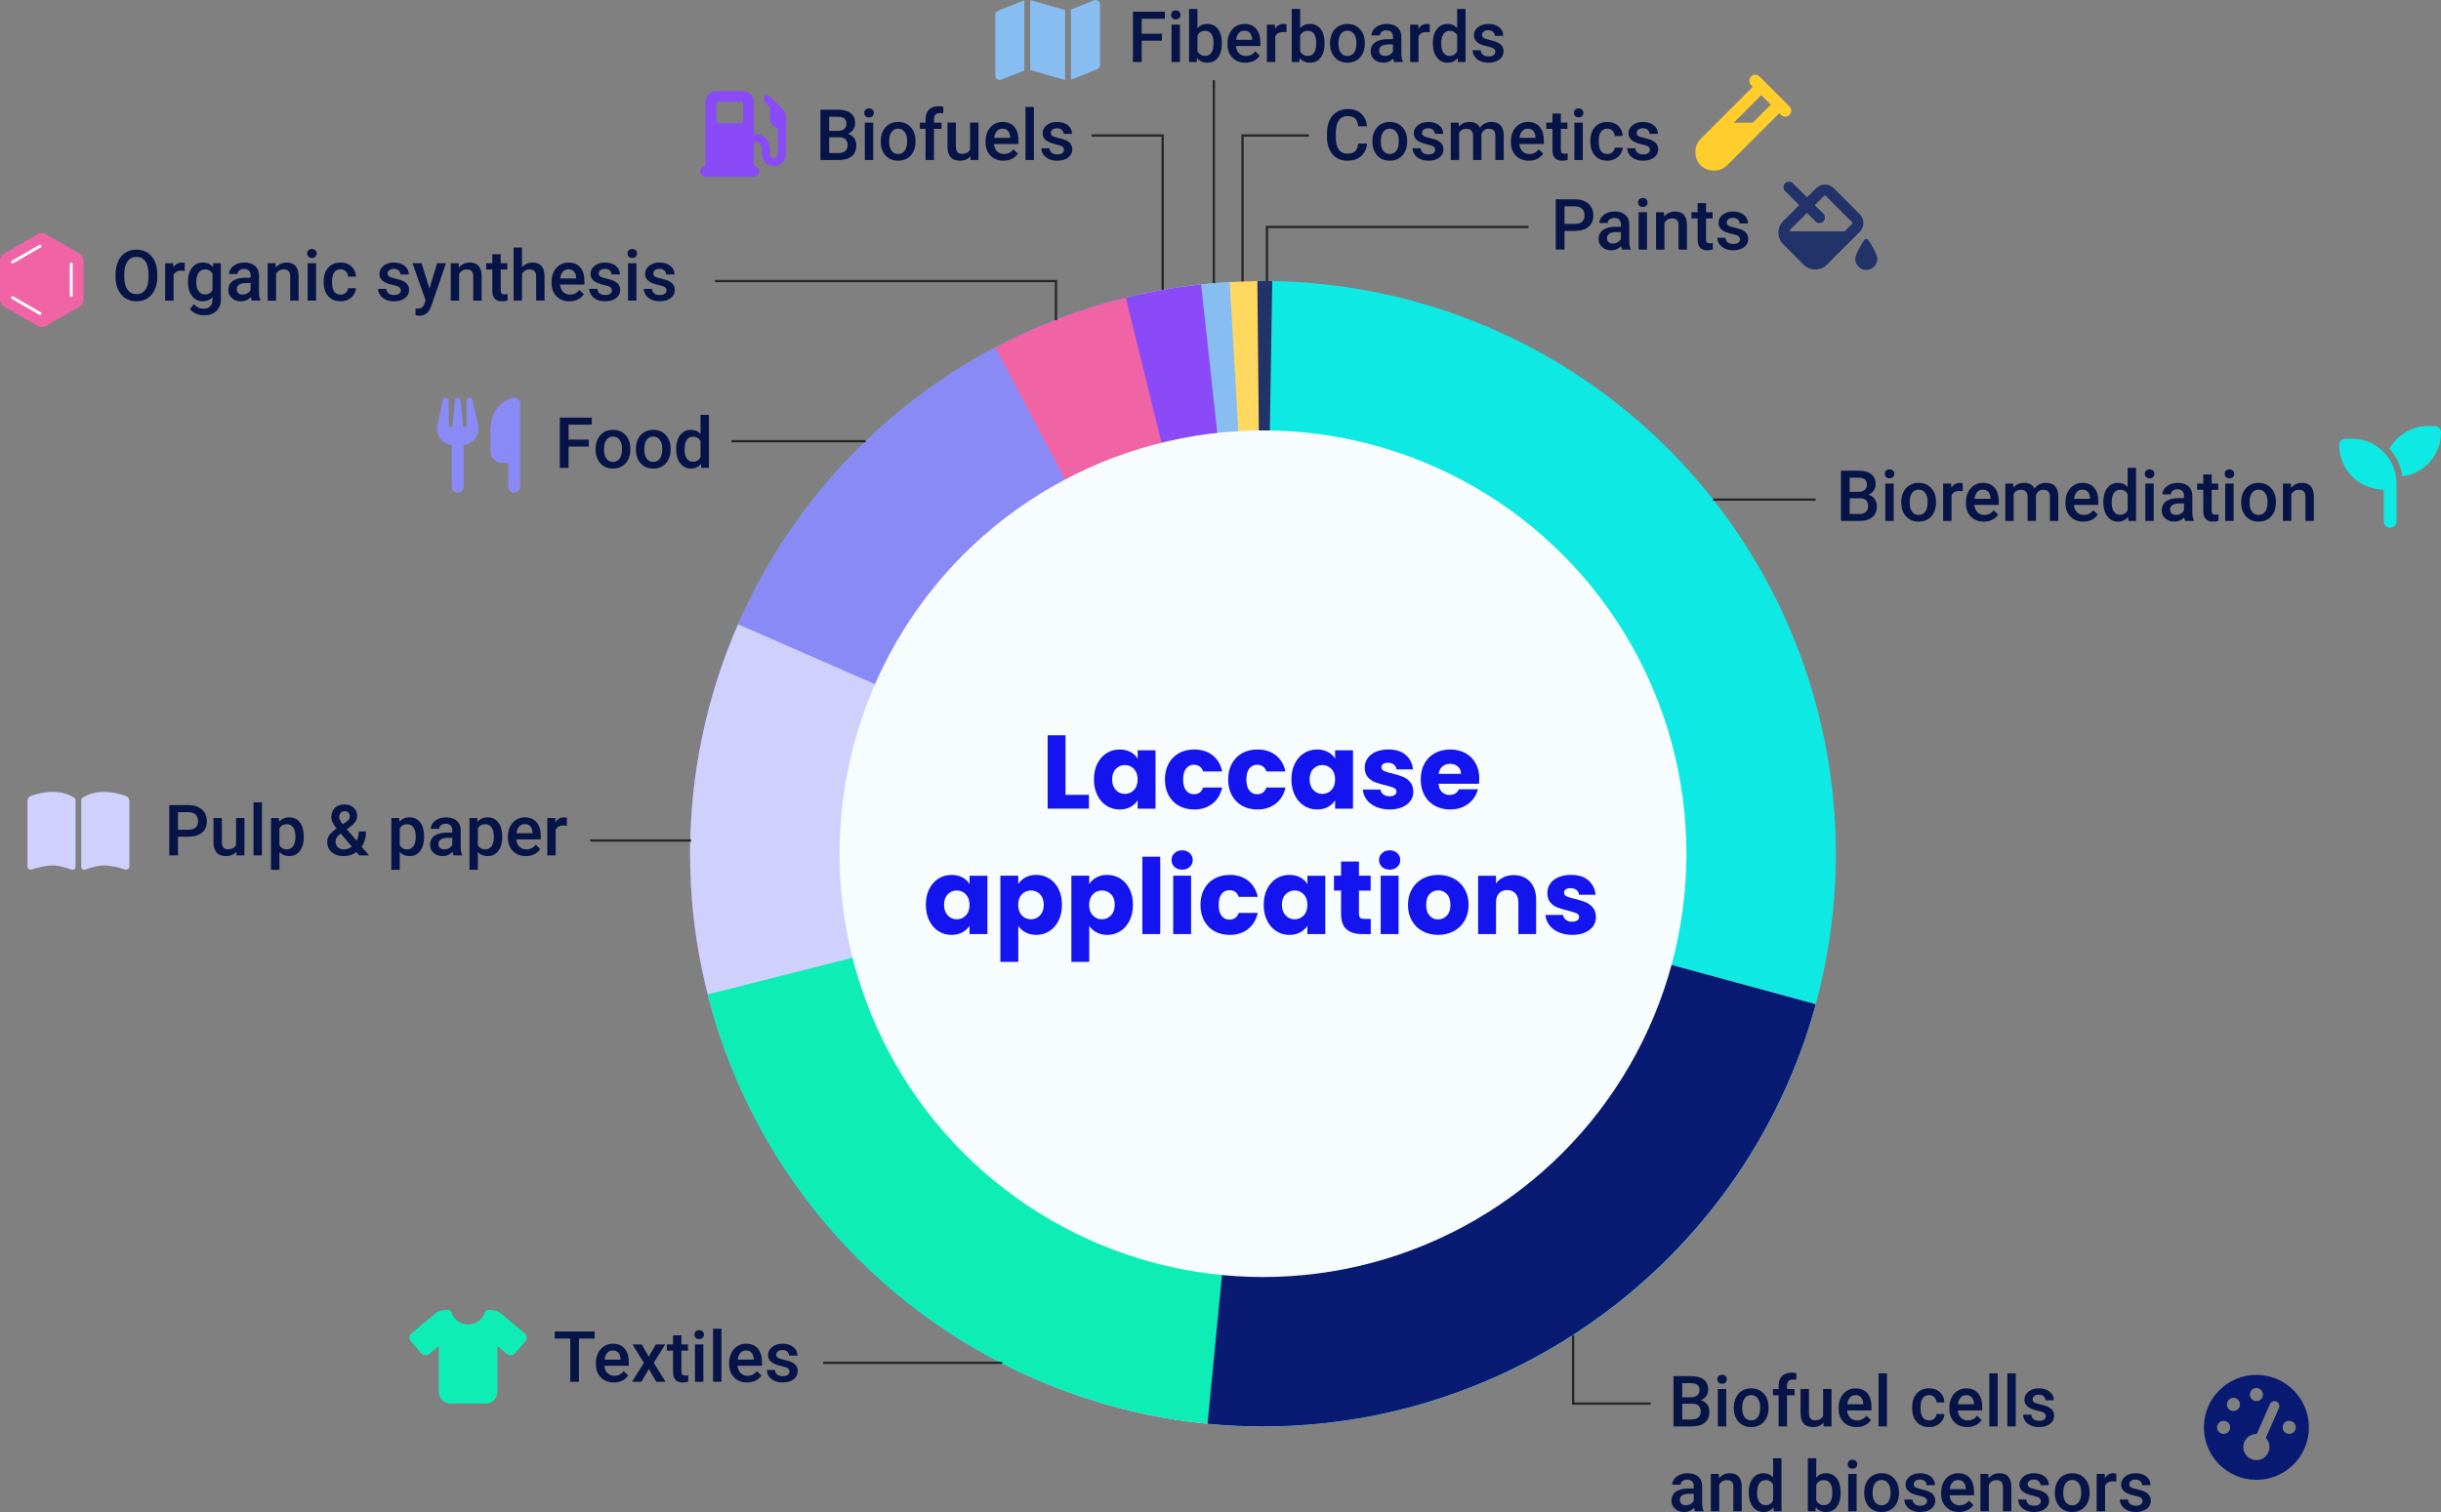
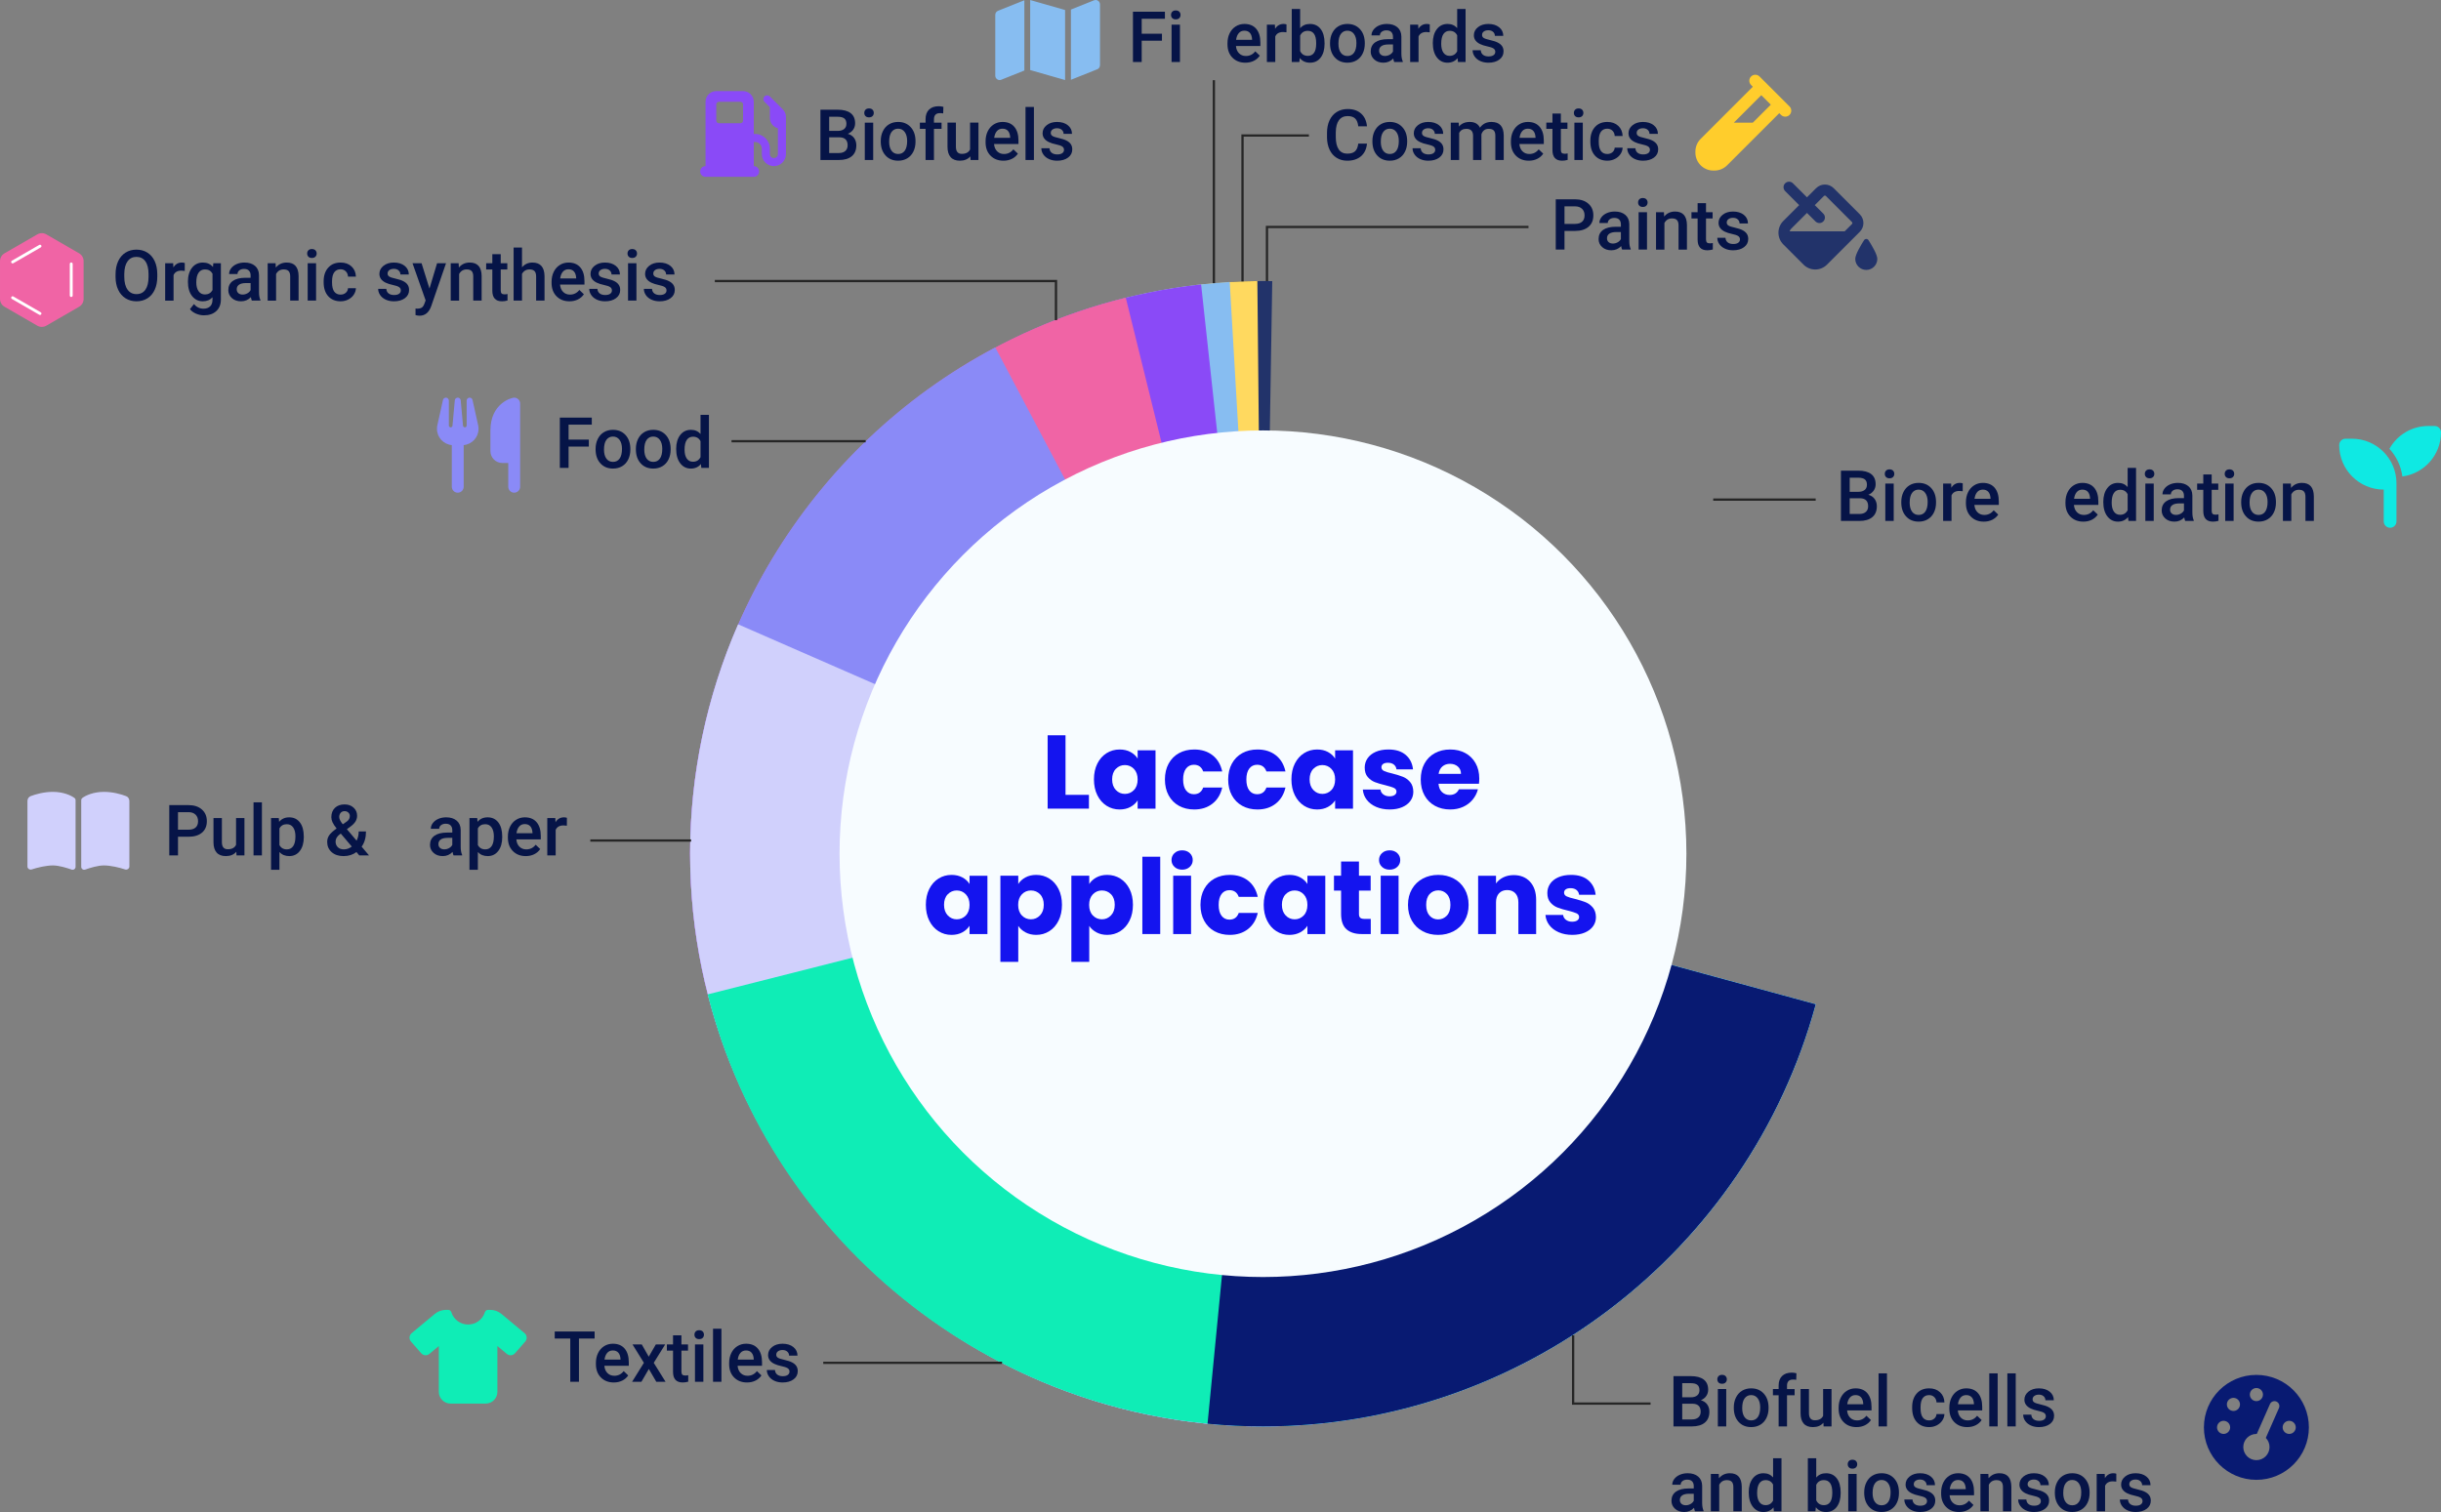
<svg xmlns="http://www.w3.org/2000/svg" id="uuid-41b3ce1b-012b-4db0-81b9-09db39e80a55" data-name="Capa 2" width="1069.407" height="662.601" viewBox="0 0 1069.407 662.601">
  <rect x="0" y="0" width="1069.407" height="662.601" fill="#808080" stroke="none" />
  <g id="uuid-5fb041cf-5abf-450f-a92d-b0abe005f345" data-name="Capa 1">
    <g>
      <g>
-         <circle cx="553.314" cy="374.129" r="250.97" fill="#0fe9e3" stroke-width="0" />
        <path d="M553.314,374.129l242.145,65.968c-29.663,108.884-129.293,185.002-242.145,185.002-137.678,0-250.97-113.292-250.97-250.97s113.292-250.97,250.97-250.97c1.353,0,2.707.011,4.06.033l-4.06,250.937Z" fill="#22336a" stroke-width="0" />
        <path d="M553.314,374.129l242.145,65.968c-29.663,108.884-129.293,185.002-242.145,185.002-137.678,0-250.97-113.292-250.97-250.97,0-136.748,111.766-249.616,248.507-250.958l2.463,250.958Z" fill="#ffd95f" stroke-width="0" />
        <path d="M553.314,374.129l242.145,65.968c-29.663,108.884-129.293,185.002-242.145,185.002-137.678,0-250.97-113.292-250.97-250.97,0-132.186,104.433-242.87,236.396-250.547l14.574,250.547Z" fill="#87bdf1" stroke-width="0" />
        <path d="M553.314,374.129l242.145,65.968c-29.663,108.884-129.293,185.002-242.145,185.002-137.678,0-250.97-113.292-250.97-250.97,0-127.478,97.127-235.731,223.859-249.501l27.111,249.501Z" fill="#8a4af7" stroke-width="0" />
        <path d="M553.314,374.129l242.145,65.968c-29.663,108.884-129.293,185.002-242.145,185.002-137.678,0-250.97-113.292-250.97-250.97,0-115.07,79.14-216.105,190.861-243.665l60.109,243.665Z" fill="#f064a5" stroke-width="0" />
        <path d="M553.314,374.129l242.145,65.968c-29.663,108.884-129.293,185.002-242.145,185.002-137.678,0-250.97-113.292-250.97-250.97,0-92.886,51.567-178.472,133.687-221.88l117.283,221.88Z" fill="#8a8af7" stroke-width="0" />
        <path d="M553.314,374.129l242.145,65.968c-29.663,108.884-129.293,185.002-242.145,185.002-137.678,0-250.97-113.292-250.97-250.97,0-34.602,7.156-68.833,21.017-100.537l229.953,100.537Z" fill="#d0d0fc" stroke-width="0" />
        <path d="M553.314,374.129l242.145,65.968c-29.663,108.884-129.293,185.002-242.145,185.002-114.489,0-215.159-78.342-243.281-189.323l243.281-61.647Z" fill="#0fedb6" stroke-width="0" />
        <path d="M553.314,374.129l242.145,65.968c-29.663,108.884-129.293,185.002-242.145,185.002-8.111,0-16.216-.393-24.289-1.178l24.289-249.792Z" fill="#081a72" stroke-width="0" />
      </g>
      <circle cx="553.314" cy="374.129" r="185.505" fill="#f7fcff" stroke-width="0" />
      <g>
        <path d="M466.804,348.326h10.259v6.045h-18.091v-32.151h7.832v26.106Z" fill="#1414ef" stroke-width="0" />
        <path d="M480.749,334.632c.992-1.984,2.343-3.511,4.053-4.58,1.71-1.068,3.618-1.603,5.725-1.603,1.801,0,3.381.366,4.74,1.099,1.358.733,2.405,1.694,3.138,2.886v-3.618h7.832v25.556h-7.832v-3.618c-.764,1.191-1.825,2.152-3.183,2.886-1.359.732-2.939,1.099-4.74,1.099-2.077,0-3.97-.541-5.679-1.625-1.71-1.084-3.062-2.626-4.053-4.626-.993-2-1.489-4.312-1.489-6.939s.496-4.931,1.489-6.916ZM496.779,336.967c-1.085-1.13-2.405-1.694-3.962-1.694s-2.878.557-3.961,1.671c-1.085,1.115-1.626,2.649-1.626,4.604s.541,3.503,1.626,4.648c1.083,1.145,2.404,1.718,3.961,1.718s2.877-.565,3.962-1.695c1.083-1.129,1.626-2.671,1.626-4.625s-.542-3.496-1.626-4.626Z" fill="#1414ef" stroke-width="0" />
        <path d="M511.984,334.632c1.083-1.984,2.595-3.511,4.534-4.58,1.938-1.068,4.16-1.603,6.664-1.603,3.206,0,5.885.84,8.038,2.519,2.152,1.68,3.564,4.046,4.236,7.099h-8.335c-.703-1.953-2.061-2.931-4.076-2.931-1.435,0-2.581.558-3.435,1.672-.855,1.114-1.282,2.71-1.282,4.786s.427,3.671,1.282,4.785c.855,1.115,2,1.672,3.435,1.672,2.015,0,3.373-.977,4.076-2.931h8.335c-.672,2.992-2.092,5.343-4.259,7.053-2.168,1.71-4.84,2.564-8.015,2.564-2.504,0-4.726-.533-6.664-1.603-1.94-1.068-3.451-2.595-4.534-4.58-1.084-1.984-1.626-4.305-1.626-6.961s.542-4.977,1.626-6.962Z" fill="#1414ef" stroke-width="0" />
        <path d="M539.692,334.632c1.083-1.984,2.595-3.511,4.534-4.58,1.938-1.068,4.16-1.603,6.664-1.603,3.206,0,5.884.84,8.037,2.519,2.154,1.68,3.566,4.046,4.238,7.099h-8.336c-.703-1.953-2.062-2.931-4.077-2.931-1.435,0-2.581.558-3.435,1.672-.855,1.114-1.282,2.71-1.282,4.786s.427,3.671,1.282,4.785c.855,1.115,2,1.672,3.435,1.672,2.015,0,3.373-.977,4.077-2.931h8.336c-.672,2.992-2.092,5.343-4.26,7.053s-4.84,2.564-8.015,2.564c-2.504,0-4.726-.533-6.664-1.603-1.94-1.068-3.451-2.595-4.534-4.58-1.084-1.984-1.626-4.305-1.626-6.961s.542-4.977,1.626-6.962Z" fill="#1414ef" stroke-width="0" />
        <path d="M567.263,334.632c.992-1.984,2.344-3.511,4.054-4.58,1.71-1.068,3.618-1.603,5.725-1.603,1.802,0,3.382.366,4.74,1.099,1.358.733,2.404,1.694,3.138,2.886v-3.618h7.831v25.556h-7.831v-3.618c-.764,1.191-1.825,2.152-3.184,2.886-1.358.732-2.938,1.099-4.74,1.099-2.076,0-3.969-.541-5.679-1.625s-3.062-2.626-4.054-4.626-1.488-4.312-1.488-6.939.496-4.931,1.488-6.916ZM583.293,336.967c-1.084-1.13-2.404-1.694-3.962-1.694-1.557,0-2.878.557-3.962,1.671-1.084,1.115-1.625,2.649-1.625,4.604s.541,3.503,1.625,4.648c1.084,1.145,2.405,1.718,3.962,1.718,1.558,0,2.878-.565,3.962-1.695,1.083-1.129,1.626-2.671,1.626-4.625s-.543-3.496-1.626-4.626Z" fill="#1414ef" stroke-width="0" />
        <path d="M602.872,353.592c-1.74-.763-3.114-1.81-4.122-3.138s-1.573-2.816-1.694-4.465h7.74c.091.886.504,1.603,1.236,2.152s1.633.824,2.702.824c.977,0,1.732-.19,2.267-.572s.802-.877.802-1.488c0-.733-.382-1.274-1.145-1.626-.764-.351-2.001-.74-3.71-1.168-1.832-.428-3.359-.877-4.58-1.352-1.222-.473-2.275-1.221-3.16-2.244-.886-1.022-1.328-2.404-1.328-4.144,0-1.466.404-2.801,1.214-4.008.809-1.205,1.999-2.159,3.572-2.862,1.572-.702,3.442-1.053,5.61-1.053,3.206,0,5.732.794,7.58,2.381,1.847,1.588,2.908,3.695,3.183,6.32h-7.236c-.122-.885-.512-1.587-1.168-2.106-.657-.519-1.52-.778-2.588-.778-.916,0-1.618.176-2.106.526-.488.352-.732.832-.732,1.442,0,.733.389,1.283,1.168,1.649.778.366,1.992.732,3.641,1.099,1.893.489,3.435.97,4.626,1.443,1.19.474,2.236,1.236,3.137,2.29.9,1.053,1.366,2.466,1.397,4.236,0,1.496-.42,2.832-1.26,4.007-.84,1.176-2.046,2.1-3.618,2.772-1.573.671-3.397,1.007-5.473,1.007-2.229,0-4.214-.381-5.954-1.145Z" fill="#1414ef" stroke-width="0" />
        <path d="M647.939,343.471h-17.725c.122,1.588.633,2.802,1.534,3.642.9.84,2.008,1.26,3.32,1.26,1.954,0,3.312-.825,4.076-2.474h8.336c-.428,1.68-1.199,3.191-2.313,4.534-1.114,1.344-2.512,2.397-4.19,3.16-1.68.764-3.558,1.145-5.633,1.145-2.504,0-4.733-.533-6.688-1.603-1.954-1.068-3.481-2.595-4.579-4.58-1.1-1.984-1.649-4.305-1.649-6.961s.542-4.977,1.626-6.962c1.084-1.984,2.603-3.511,4.557-4.58,1.954-1.068,4.198-1.603,6.733-1.603,2.473,0,4.671.519,6.595,1.557,1.924,1.038,3.427,2.519,4.511,4.442,1.084,1.924,1.626,4.168,1.626,6.732,0,.733-.046,1.497-.137,2.29ZM640.061,339.12c0-1.343-.458-2.412-1.374-3.206s-2.061-1.19-3.435-1.19c-1.313,0-2.421.382-3.32,1.145-.901.764-1.459,1.848-1.672,3.252h9.801Z" fill="#1414ef" stroke-width="0" />
        <path d="M407.105,389.591c.992-1.984,2.343-3.511,4.053-4.58,1.71-1.068,3.618-1.603,5.725-1.603,1.801,0,3.381.367,4.74,1.1,1.358.732,2.405,1.694,3.138,2.886v-3.618h7.832v25.556h-7.832v-3.618c-.764,1.19-1.825,2.152-3.183,2.886-1.359.732-2.939,1.099-4.74,1.099-2.077,0-3.97-.542-5.679-1.626-1.71-1.083-3.062-2.625-4.053-4.625-.993-2-1.489-4.312-1.489-6.939,0-2.625.496-4.931,1.489-6.915ZM423.135,391.926c-1.085-1.13-2.405-1.695-3.962-1.695s-2.878.558-3.961,1.672c-1.085,1.115-1.626,2.649-1.626,4.603,0,1.955.541,3.504,1.626,4.649,1.083,1.145,2.404,1.717,3.961,1.717s2.877-.565,3.962-1.694c1.083-1.129,1.626-2.671,1.626-4.626,0-1.953-.542-3.495-1.626-4.625Z" fill="#1414ef" stroke-width="0" />
        <path d="M449.263,384.507c1.343-.732,2.916-1.1,4.717-1.1,2.107,0,4.015.535,5.725,1.603,1.71,1.069,3.061,2.596,4.053,4.58.992,1.984,1.488,4.29,1.488,6.915,0,2.627-.497,4.939-1.488,6.939-.993,2-2.344,3.542-4.053,4.625-1.71,1.084-3.618,1.626-5.725,1.626-1.771,0-3.336-.366-4.694-1.099-1.359-.733-2.42-1.68-3.183-2.84v15.755h-7.832v-37.738h7.832v3.618c.763-1.191,1.816-2.153,3.16-2.886ZM455.652,391.903c-1.084-1.114-2.42-1.672-4.007-1.672-1.557,0-2.878.565-3.961,1.695-1.085,1.13-1.626,2.672-1.626,4.625,0,1.955.541,3.497,1.626,4.626,1.083,1.13,2.404,1.694,3.961,1.694s2.885-.572,3.985-1.717c1.099-1.145,1.648-2.694,1.648-4.649,0-1.953-.542-3.487-1.626-4.603Z" fill="#1414ef" stroke-width="0" />
        <path d="M480.36,384.507c1.343-.732,2.916-1.1,4.717-1.1,2.107,0,4.015.535,5.725,1.603,1.71,1.069,3.061,2.596,4.053,4.58.992,1.984,1.488,4.29,1.488,6.915,0,2.627-.497,4.939-1.488,6.939-.993,2-2.344,3.542-4.053,4.625-1.71,1.084-3.618,1.626-5.725,1.626-1.771,0-3.336-.366-4.694-1.099-1.359-.733-2.42-1.68-3.183-2.84v15.755h-7.832v-37.738h7.832v3.618c.763-1.191,1.816-2.153,3.16-2.886ZM486.749,391.903c-1.084-1.114-2.42-1.672-4.007-1.672-1.557,0-2.878.565-3.961,1.695-1.085,1.13-1.626,2.672-1.626,4.625,0,1.955.541,3.497,1.626,4.626,1.083,1.13,2.404,1.694,3.961,1.694s2.885-.572,3.985-1.717c1.099-1.145,1.648-2.694,1.648-4.649,0-1.953-.542-3.487-1.626-4.603Z" fill="#1414ef" stroke-width="0" />
        <path d="M508.297,375.438v33.892h-7.832v-33.892h7.832Z" fill="#1414ef" stroke-width="0" />
        <path d="M514.549,379.904c-.87-.809-1.305-1.81-1.305-3,0-1.221.435-2.236,1.305-3.046.87-.809,1.992-1.214,3.366-1.214,1.343,0,2.45.405,3.32,1.214.87.81,1.306,1.825,1.306,3.046,0,1.19-.435,2.191-1.306,3s-1.977,1.213-3.32,1.213c-1.374,0-2.496-.404-3.366-1.213ZM521.808,383.774v25.556h-7.832v-25.556h7.832Z" fill="#1414ef" stroke-width="0" />
        <path d="M527.556,389.591c1.083-1.984,2.595-3.511,4.534-4.58,1.938-1.068,4.16-1.603,6.664-1.603,3.206,0,5.885.841,8.038,2.519,2.152,1.68,3.564,4.046,4.236,7.099h-8.335c-.703-1.953-2.061-2.931-4.076-2.931-1.435,0-2.581.557-3.435,1.671-.855,1.115-1.282,2.71-1.282,4.786s.427,3.672,1.282,4.786c.855,1.115,2,1.672,3.435,1.672,2.015,0,3.373-.977,4.076-2.932h8.335c-.672,2.993-2.092,5.344-4.259,7.054-2.168,1.71-4.84,2.564-8.015,2.564-2.504,0-4.726-.533-6.664-1.603-1.94-1.068-3.451-2.595-4.534-4.58-1.084-1.984-1.626-4.306-1.626-6.962s.542-4.977,1.626-6.961Z" fill="#1414ef" stroke-width="0" />
        <path d="M555.126,389.591c.992-1.984,2.344-3.511,4.054-4.58,1.71-1.068,3.618-1.603,5.725-1.603,1.802,0,3.382.367,4.74,1.1s2.404,1.694,3.138,2.886v-3.618h7.831v25.556h-7.831v-3.618c-.764,1.19-1.825,2.152-3.184,2.886-1.358.732-2.938,1.099-4.74,1.099-2.076,0-3.969-.542-5.679-1.626-1.71-1.083-3.062-2.625-4.054-4.625s-1.488-4.312-1.488-6.939c0-2.625.496-4.931,1.488-6.915ZM571.157,391.926c-1.084-1.13-2.404-1.695-3.962-1.695-1.557,0-2.878.558-3.962,1.672-1.084,1.115-1.625,2.649-1.625,4.603,0,1.955.541,3.504,1.625,4.649,1.084,1.145,2.405,1.717,3.962,1.717,1.558,0,2.878-.565,3.962-1.694,1.083-1.129,1.626-2.671,1.626-4.626,0-1.953-.543-3.495-1.626-4.625Z" fill="#1414ef" stroke-width="0" />
        <path d="M600.535,402.689v6.641h-3.984c-2.84,0-5.054-.694-6.641-2.084-1.588-1.389-2.382-3.656-2.382-6.801v-10.168h-3.114v-6.503h3.114v-6.229h7.832v6.229h5.129v6.503h-5.129v10.259c0,.764.183,1.313.549,1.649.367.336.978.504,1.832.504h2.794Z" fill="#1414ef" stroke-width="0" />
        <path d="M605.459,379.904c-.87-.809-1.306-1.81-1.306-3,0-1.221.435-2.236,1.306-3.046.87-.809,1.992-1.214,3.366-1.214,1.343,0,2.45.405,3.32,1.214.87.81,1.306,1.825,1.306,3.046,0,1.19-.435,2.191-1.306,3s-1.978,1.213-3.32,1.213c-1.374,0-2.496-.404-3.366-1.213ZM612.718,383.774v25.556h-7.831v-25.556h7.831Z" fill="#1414ef" stroke-width="0" />
        <path d="M623.275,408.094c-2-1.068-3.572-2.595-4.717-4.58-1.145-1.984-1.718-4.306-1.718-6.962,0-2.625.58-4.939,1.74-6.939,1.16-1.999,2.748-3.533,4.764-4.603,2.015-1.068,4.274-1.603,6.778-1.603s4.763.535,6.778,1.603c2.015,1.069,3.603,2.603,4.763,4.603,1.16,2,1.74,4.314,1.74,6.939,0,2.627-.588,4.939-1.763,6.939-1.176,2.001-2.779,3.535-4.81,4.604-2.03,1.069-4.298,1.603-6.801,1.603s-4.756-.533-6.756-1.603ZM633.855,401.269c1.054-1.1,1.58-2.672,1.58-4.718s-.512-3.618-1.534-4.717c-1.023-1.1-2.283-1.649-3.778-1.649-1.527,0-2.794.543-3.802,1.626-1.008,1.084-1.511,2.664-1.511,4.74,0,2.046.495,3.618,1.488,4.718.991,1.099,2.236,1.648,3.732,1.648s2.771-.55,3.824-1.648Z" fill="#1414ef" stroke-width="0" />
        <path d="M670.311,386.407c1.786,1.94,2.679,4.604,2.679,7.992v14.931h-7.785v-13.877c0-1.71-.443-3.038-1.328-3.984-.887-.946-2.077-1.42-3.572-1.42-1.497,0-2.688.474-3.573,1.42s-1.328,2.274-1.328,3.984v13.877h-7.831v-25.556h7.831v3.389c.794-1.129,1.862-2.022,3.206-2.68,1.344-.655,2.854-.984,4.534-.984,2.992,0,5.382.97,7.168,2.908Z" fill="#1414ef" stroke-width="0" />
        <path d="M682.882,408.551c-1.74-.763-3.114-1.81-4.122-3.138s-1.573-2.816-1.694-4.465h7.74c.091.886.504,1.603,1.236,2.152s1.633.824,2.702.824c.977,0,1.732-.19,2.267-.572s.802-.878.802-1.488c0-.733-.382-1.275-1.145-1.626-.764-.351-2.001-.74-3.71-1.168-1.832-.428-3.359-.878-4.58-1.352-1.222-.473-2.275-1.221-3.16-2.244-.886-1.022-1.328-2.404-1.328-4.144,0-1.466.404-2.801,1.214-4.008.809-1.206,1.999-2.159,3.572-2.862,1.572-.702,3.442-1.054,5.61-1.054,3.206,0,5.732.795,7.58,2.382,1.847,1.588,2.908,3.695,3.183,6.32h-7.236c-.122-.885-.512-1.587-1.168-2.106-.657-.519-1.52-.778-2.588-.778-.916,0-1.618.176-2.106.526-.488.352-.732.832-.732,1.442,0,.733.389,1.282,1.168,1.648.778.367,1.992.733,3.641,1.1,1.893.489,3.435.97,4.626,1.442,1.19.474,2.236,1.237,3.137,2.29.9,1.054,1.366,2.466,1.397,4.236,0,1.497-.42,2.833-1.26,4.008-.84,1.176-2.046,2.1-3.618,2.771-1.573.672-3.397,1.008-5.473,1.008-2.229,0-4.214-.381-5.954-1.145Z" fill="#1414ef" stroke-width="0" />
      </g>
      <g>
        <path d="M806.524,228.295v-22.039h7.553c2.493,0,4.391.5,5.691,1.498,1.303,1,1.953,2.488,1.953,4.466,0,1.009-.273,1.917-.817,2.725s-1.342,1.433-2.392,1.877c1.19.323,2.111.931,2.763,1.824.65.893.976,1.965.976,3.216,0,2.069-.663,3.658-1.99,4.769s-3.227,1.665-5.699,1.665h-8.037ZM810.354,215.535h3.754c1.19,0,2.121-.271,2.792-.81.671-.539,1.007-1.304,1.007-2.293,0-1.09-.31-1.877-.931-2.361-.621-.484-1.587-.727-2.899-.727h-3.723v6.191ZM810.354,218.349v6.888h4.253c1.201,0,2.14-.298,2.815-.894.676-.595,1.014-1.422,1.014-2.482,0-2.29-1.17-3.461-3.512-3.512h-4.57Z" fill="#061447" stroke-width="0" />
        <path d="M825.733,207.664c0-.565.179-1.035.537-1.408.357-.373.87-.56,1.536-.56s1.181.188,1.544.56.545.843.545,1.408c0,.555-.182,1.017-.545,1.385s-.878.553-1.544.553-1.179-.185-1.536-.553c-.358-.368-.537-.83-.537-1.385ZM829.637,228.295h-3.678v-16.378h3.678v16.378Z" fill="#061447" stroke-width="0" />
        <path d="M832.952,219.955c0-1.605.318-3.051.954-4.337.636-1.287,1.528-2.275,2.679-2.967s2.473-1.037,3.967-1.037c2.209,0,4.003.712,5.381,2.134,1.377,1.424,2.121,3.311,2.232,5.662l.016.862c0,1.614-.31,3.058-.932,4.329-.62,1.272-1.509,2.256-2.664,2.951-1.155.697-2.49,1.045-4.004,1.045-2.311,0-4.16-.769-5.547-2.309-1.388-1.538-2.082-3.59-2.082-6.152v-.182ZM836.63,220.272c0,1.685.349,3.005,1.044,3.958.697.954,1.666,1.431,2.906,1.431,1.242,0,2.208-.484,2.899-1.453.69-.969,1.036-2.387,1.036-4.253,0-1.655-.355-2.967-1.066-3.936-.712-.969-1.678-1.453-2.898-1.453-1.201,0-2.155.477-2.861,1.43-.706.954-1.06,2.379-1.06,4.276Z" fill="#061447" stroke-width="0" />
        <path d="M859.866,215.277c-.484-.081-.983-.121-1.498-.121-1.685,0-2.82.645-3.406,1.938v11.201h-3.678v-16.378h3.512l.091,1.831c.888-1.422,2.119-2.134,3.693-2.134.524,0,.959.07,1.302.212l-.016,3.451Z" fill="#061447" stroke-width="0" />
        <path d="M869.115,228.597c-2.332,0-4.222-.734-5.669-2.202-1.448-1.469-2.173-3.424-2.173-5.866v-.453c0-1.635.315-3.096.946-4.383.631-1.286,1.517-2.288,2.657-3.004,1.14-.717,2.411-1.075,3.814-1.075,2.229,0,3.952.712,5.169,2.134,1.216,1.424,1.823,3.437,1.823,6.04v1.483h-10.701c.111,1.353.562,2.422,1.355,3.209s1.789,1.181,2.989,1.181c1.685,0,3.059-.681,4.117-2.044l1.983,1.893c-.656.979-1.531,1.738-2.626,2.278-1.096.539-2.324.81-3.686.81ZM868.675,214.566c-1.009,0-1.824.352-2.444,1.059-.621.707-1.017,1.69-1.188,2.952h7.008v-.273c-.08-1.231-.408-2.162-.983-2.793-.575-.63-1.372-.945-2.392-.945Z" fill="#061447" stroke-width="0" />
-         <path d="M881.996,211.917l.105,1.71c1.15-1.342,2.725-2.013,4.723-2.013,2.189,0,3.688.838,4.496,2.513,1.19-1.675,2.865-2.513,5.025-2.513,1.806,0,3.15.499,4.033,1.499.883.998,1.335,2.472,1.355,4.42v10.762h-3.679v-10.656c0-1.039-.228-1.801-.681-2.285-.455-.484-1.206-.727-2.256-.727-.838,0-1.522.225-2.051.673-.53.449-.9,1.037-1.113,1.764l.016,11.231h-3.678v-10.777c-.051-1.928-1.035-2.891-2.952-2.891-1.474,0-2.518.6-3.134,1.801v11.867h-3.678v-16.378h3.467Z" fill="#061447" stroke-width="0" />
        <path d="M912.723,228.597c-2.332,0-4.222-.734-5.669-2.202-1.448-1.469-2.173-3.424-2.173-5.866v-.453c0-1.635.315-3.096.946-4.383.631-1.286,1.517-2.288,2.657-3.004,1.14-.717,2.411-1.075,3.814-1.075,2.229,0,3.952.712,5.169,2.134,1.216,1.424,1.823,3.437,1.823,6.04v1.483h-10.701c.111,1.353.562,2.422,1.355,3.209s1.789,1.181,2.989,1.181c1.685,0,3.059-.681,4.117-2.044l1.983,1.893c-.656.979-1.531,1.738-2.626,2.278-1.096.539-2.324.81-3.686.81ZM912.284,214.566c-1.009,0-1.824.352-2.444,1.059-.621.707-1.017,1.69-1.188,2.952h7.008v-.273c-.08-1.231-.408-2.162-.983-2.793-.575-.63-1.372-.945-2.392-.945Z" fill="#061447" stroke-width="0" />
        <path d="M921.456,219.984c0-2.522.586-4.548,1.756-6.077,1.171-1.528,2.74-2.293,4.708-2.293,1.735,0,3.139.606,4.208,1.816v-8.386h3.678v23.25h-3.33l-.182-1.695c-1.1,1.332-2.567,1.998-4.404,1.998-1.917,0-3.469-.771-4.654-2.316-1.187-1.543-1.779-3.643-1.779-6.297ZM925.135,220.303c0,1.665.32,2.965.961,3.897.641.934,1.552,1.4,2.732,1.4,1.504,0,2.603-.671,3.3-2.013v-6.994c-.676-1.312-1.766-1.967-3.269-1.967-1.19,0-2.109.472-2.755,1.415s-.969,2.363-.969,4.261Z" fill="#061447" stroke-width="0" />
        <path d="M939.652,207.664c0-.565.179-1.035.537-1.408.357-.373.87-.56,1.536-.56s1.181.188,1.544.56.545.843.545,1.408c0,.555-.182,1.017-.545,1.385s-.878.553-1.544.553-1.179-.185-1.536-.553c-.358-.368-.537-.83-.537-1.385ZM943.556,228.295h-3.678v-16.378h3.678v16.378Z" fill="#061447" stroke-width="0" />
        <path d="M957.346,228.295c-.161-.312-.303-.822-.424-1.529-1.17,1.222-2.603,1.832-4.299,1.832-1.645,0-2.986-.469-4.025-1.408-1.04-.938-1.56-2.099-1.56-3.481,0-1.746.648-3.086,1.945-4.019,1.296-.933,3.15-1.4,5.562-1.4h2.255v-1.074c0-.848-.236-1.526-.711-2.036-.475-.509-1.195-.765-2.164-.765-.838,0-1.524.21-2.059.629-.535.419-.803.951-.803,1.597h-3.678c0-.898.297-1.738.893-2.521.596-.781,1.405-1.395,2.43-1.839,1.023-.444,2.167-.666,3.428-.666,1.918,0,3.446.482,4.587,1.445,1.141.964,1.726,2.318,1.756,4.064v7.387c0,1.474.207,2.649.62,3.526v.258h-3.754ZM953.305,225.646c.727,0,1.41-.177,2.051-.53s1.123-.827,1.445-1.423v-3.088h-1.982c-1.362,0-2.387.237-3.072.711-.686.475-1.029,1.145-1.029,2.014,0,.706.234,1.27.703,1.688.47.419,1.098.629,1.885.629Z" fill="#061447" stroke-width="0" />
        <path d="M968.942,207.935v3.981h2.891v2.725h-2.891v9.143c0,.626.123,1.077.37,1.355.247.278.689.416,1.325.416.424,0,.853-.05,1.286-.15v2.846c-.838.231-1.645.348-2.422.348-2.825,0-4.238-1.559-4.238-4.678v-9.278h-2.694v-2.725h2.694v-3.981h3.679Z" fill="#061447" stroke-width="0" />
        <path d="M974.648,207.664c0-.565.179-1.035.537-1.408.357-.373.87-.56,1.536-.56s1.181.188,1.544.56.545.843.545,1.408c0,.555-.182,1.017-.545,1.385s-.878.553-1.544.553-1.179-.185-1.536-.553c-.358-.368-.537-.83-.537-1.385ZM978.552,228.295h-3.678v-16.378h3.678v16.378Z" fill="#061447" stroke-width="0" />
        <path d="M981.867,219.955c0-1.605.318-3.051.954-4.337.636-1.287,1.528-2.275,2.679-2.967s2.473-1.037,3.967-1.037c2.209,0,4.003.712,5.381,2.134,1.377,1.424,2.121,3.311,2.232,5.662l.016.862c0,1.614-.31,3.058-.932,4.329-.62,1.272-1.509,2.256-2.664,2.951-1.155.697-2.49,1.045-4.004,1.045-2.311,0-4.16-.769-5.547-2.309-1.388-1.538-2.082-3.59-2.082-6.152v-.182ZM985.546,220.272c0,1.685.349,3.005,1.044,3.958.697.954,1.666,1.431,2.906,1.431,1.242,0,2.208-.484,2.899-1.453.69-.969,1.036-2.387,1.036-4.253,0-1.655-.355-2.967-1.066-3.936-.712-.969-1.678-1.453-2.898-1.453-1.201,0-2.155.477-2.861,1.43-.706.954-1.06,2.379-1.06,4.276Z" fill="#061447" stroke-width="0" />
        <path d="M1003.619,211.917l.106,1.892c1.211-1.463,2.8-2.194,4.768-2.194,3.411,0,5.146,1.952,5.207,5.858v10.822h-3.678v-10.611c0-1.039-.226-1.809-.674-2.308-.449-.5-1.184-.749-2.203-.749-1.482,0-2.588.671-3.314,2.013v11.655h-3.678v-16.378h3.466Z" fill="#061447" stroke-width="0" />
      </g>
      <g>
        <path d="M77.982,366.689v8.174h-3.83v-22.039h8.432c2.462,0,4.417.642,5.865,1.925,1.447,1.283,2.172,2.979,2.172,5.091,0,2.162-.709,3.845-2.127,5.047s-3.403,1.803-5.956,1.803h-4.556ZM77.982,363.601h4.602c1.361,0,2.401-.32,3.117-.961.717-.641,1.075-1.566,1.075-2.777,0-1.191-.363-2.143-1.09-2.853-.727-.712-1.726-1.077-2.997-1.098h-4.707v7.689Z" fill="#061447" stroke-width="0" />
        <path d="M103.533,373.259c-1.08,1.272-2.613,1.907-4.602,1.907-1.776,0-3.121-.519-4.034-1.559-.913-1.04-1.37-2.543-1.37-4.512v-10.61h3.679v10.565c0,2.079.862,3.118,2.589,3.118,1.785,0,2.991-.641,3.617-1.923v-11.761h3.678v16.378h-3.466l-.091-1.605Z" fill="#061447" stroke-width="0" />
        <path d="M114.748,374.863h-3.678v-23.25h3.678v23.25Z" fill="#061447" stroke-width="0" />
        <path d="M133.095,366.841c0,2.533-.575,4.554-1.726,6.062s-2.694,2.263-4.632,2.263c-1.796,0-3.234-.59-4.314-1.772v7.766h-3.678v-22.675h3.391l.151,1.665c1.08-1.312,2.548-1.968,4.405-1.968,1.998,0,3.564.744,4.699,2.232,1.136,1.489,1.703,3.555,1.703,6.198v.228ZM129.431,366.523c0-1.635-.325-2.932-.977-3.891-.65-.959-1.581-1.438-2.792-1.438-1.504,0-2.584.62-3.24,1.861v7.266c.666,1.272,1.756,1.907,3.269,1.907,1.171,0,2.087-.472,2.748-1.415.66-.943.991-2.374.991-4.291Z" fill="#061447" stroke-width="0" />
        <path d="M143.343,368.914c0-1.019.277-1.954.833-2.808.555-.853,1.649-1.864,3.284-3.034-.857-1.08-1.456-1.998-1.794-2.756-.338-.756-.507-1.488-.507-2.194,0-1.726.524-3.09,1.574-4.095,1.05-1.004,2.462-1.506,4.238-1.506,1.605,0,2.919.472,3.943,1.415,1.023.944,1.536,2.112,1.536,3.505,0,.918-.232,1.763-.696,2.535-.464.771-1.226,1.541-2.286,2.309l-1.498,1.09,4.254,5.025c.615-1.211.923-2.559.923-4.042h3.194c0,2.715-.637,4.939-1.908,6.675l3.24,3.83h-4.269l-1.24-1.469c-1.574,1.182-3.451,1.772-5.631,1.772s-3.924-.577-5.231-1.733c-1.307-1.155-1.96-2.661-1.96-4.519ZM150.638,372.229c1.241,0,2.401-.414,3.481-1.241l-4.814-5.676-.469.332c-1.211.919-1.816,1.969-1.816,3.148,0,1.02.327,1.848.983,2.482.656.637,1.534.954,2.634.954ZM148.61,358.031c0,.848.519,1.912,1.56,3.193l1.68-1.15.469-.378c.626-.555.94-1.267.94-2.134,0-.576-.218-1.067-.651-1.477-.434-.408-.983-.613-1.649-.613-.717,0-1.287.242-1.711.727s-.636,1.096-.636,1.832Z" fill="#061447" stroke-width="0" />
-         <path d="M185.801,366.841c0,2.533-.575,4.554-1.726,6.062s-2.694,2.263-4.632,2.263c-1.796,0-3.234-.59-4.314-1.772v7.766h-3.678v-22.675h3.391l.151,1.665c1.08-1.312,2.548-1.968,4.405-1.968,1.998,0,3.564.744,4.699,2.232,1.136,1.489,1.703,3.555,1.703,6.198v.228ZM182.138,366.523c0-1.635-.325-2.932-.977-3.891-.65-.959-1.581-1.438-2.792-1.438-1.504,0-2.584.62-3.24,1.861v7.266c.666,1.272,1.756,1.907,3.269,1.907,1.171,0,2.087-.472,2.748-1.415.66-.943.991-2.374.991-4.291Z" fill="#061447" stroke-width="0" />
        <path d="M198.697,374.863c-.161-.312-.303-.822-.424-1.529-1.17,1.222-2.603,1.832-4.299,1.832-1.645,0-2.986-.469-4.025-1.408-1.04-.938-1.56-2.099-1.56-3.481,0-1.746.648-3.086,1.945-4.019,1.296-.933,3.15-1.4,5.562-1.4h2.255v-1.074c0-.848-.236-1.526-.711-2.036-.475-.509-1.195-.765-2.164-.765-.838,0-1.524.21-2.059.629-.535.419-.803.951-.803,1.597h-3.678c0-.898.297-1.738.893-2.521.596-.781,1.405-1.395,2.43-1.839,1.023-.444,2.167-.666,3.428-.666,1.918,0,3.446.482,4.587,1.445,1.141.964,1.726,2.318,1.756,4.064v7.387c0,1.474.207,2.649.62,3.526v.258h-3.754ZM194.656,372.215c.727,0,1.41-.177,2.051-.53s1.123-.827,1.445-1.423v-3.088h-1.982c-1.362,0-2.387.237-3.072.711-.686.475-1.029,1.145-1.029,2.014,0,.706.234,1.27.703,1.688.47.419,1.098.629,1.885.629Z" fill="#061447" stroke-width="0" />
        <path d="M220.025,366.841c0,2.533-.575,4.554-1.726,6.062s-2.694,2.263-4.632,2.263c-1.796,0-3.234-.59-4.314-1.772v7.766h-3.678v-22.675h3.391l.151,1.665c1.08-1.312,2.548-1.968,4.405-1.968,1.998,0,3.564.744,4.699,2.232,1.136,1.489,1.703,3.555,1.703,6.198v.228ZM216.362,366.523c0-1.635-.325-2.932-.977-3.891-.65-.959-1.581-1.438-2.792-1.438-1.504,0-2.584.62-3.24,1.861v7.266c.666,1.272,1.756,1.907,3.269,1.907,1.171,0,2.087-.472,2.748-1.415.66-.943.991-2.374.991-4.291Z" fill="#061447" stroke-width="0" />
        <path d="M230.349,375.166c-2.332,0-4.222-.734-5.669-2.202-1.448-1.469-2.173-3.424-2.173-5.866v-.453c0-1.635.315-3.096.946-4.383.631-1.286,1.517-2.288,2.657-3.004,1.14-.717,2.411-1.075,3.814-1.075,2.229,0,3.952.712,5.169,2.134,1.216,1.424,1.823,3.437,1.823,6.04v1.483h-10.701c.111,1.353.562,2.422,1.355,3.209s1.789,1.181,2.989,1.181c1.685,0,3.059-.681,4.117-2.044l1.983,1.893c-.656.979-1.531,1.738-2.626,2.278-1.096.539-2.324.81-3.686.81ZM229.909,361.135c-1.009,0-1.824.352-2.444,1.059-.621.707-1.017,1.69-1.188,2.952h7.008v-.273c-.08-1.231-.408-2.162-.983-2.793-.575-.63-1.372-.945-2.392-.945Z" fill="#061447" stroke-width="0" />
        <path d="M248.346,361.846c-.484-.081-.983-.121-1.498-.121-1.685,0-2.82.645-3.406,1.938v11.201h-3.678v-16.378h3.512l.091,1.831c.888-1.422,2.119-2.134,3.693-2.134.524,0,.959.07,1.302.212l-.016,3.451Z" fill="#061447" stroke-width="0" />
      </g>
      <g>
        <path d="M257.965,195.704h-8.869v9.34h-3.83v-22.039h14.002v3.088h-10.172v6.555h8.869v3.057Z" fill="#061447" stroke-width="0" />
        <path d="M260.932,196.704c0-1.605.318-3.051.954-4.337.636-1.287,1.528-2.275,2.679-2.967s2.473-1.037,3.967-1.037c2.209,0,4.003.712,5.381,2.134,1.377,1.424,2.121,3.311,2.232,5.662l.016.862c0,1.614-.31,3.058-.932,4.329-.62,1.272-1.509,2.256-2.664,2.951-1.155.697-2.49,1.045-4.004,1.045-2.311,0-4.16-.769-5.547-2.309-1.388-1.538-2.082-3.59-2.082-6.152v-.182ZM264.611,197.021c0,1.685.349,3.005,1.044,3.958.697.954,1.666,1.431,2.906,1.431,1.242,0,2.208-.484,2.899-1.453.69-.969,1.036-2.387,1.036-4.253,0-1.655-.355-2.967-1.066-3.936-.712-.969-1.678-1.453-2.898-1.453-1.201,0-2.155.477-2.861,1.43-.706.954-1.06,2.379-1.06,4.276Z" fill="#061447" stroke-width="0" />
        <path d="M278.581,196.704c0-1.605.318-3.051.954-4.337.636-1.287,1.528-2.275,2.679-2.967s2.473-1.037,3.967-1.037c2.209,0,4.003.712,5.381,2.134,1.377,1.424,2.121,3.311,2.232,5.662l.016.862c0,1.614-.31,3.058-.932,4.329-.62,1.272-1.509,2.256-2.664,2.951-1.155.697-2.49,1.045-4.004,1.045-2.311,0-4.16-.769-5.547-2.309-1.388-1.538-2.082-3.59-2.082-6.152v-.182ZM282.26,197.021c0,1.685.349,3.005,1.044,3.958.697.954,1.666,1.431,2.906,1.431,1.242,0,2.208-.484,2.899-1.453.69-.969,1.036-2.387,1.036-4.253,0-1.655-.355-2.967-1.066-3.936-.712-.969-1.678-1.453-2.898-1.453-1.201,0-2.155.477-2.861,1.43-.706.954-1.06,2.379-1.06,4.276Z" fill="#061447" stroke-width="0" />
        <path d="M296.231,196.733c0-2.522.586-4.548,1.756-6.077,1.171-1.528,2.74-2.293,4.708-2.293,1.735,0,3.139.606,4.208,1.816v-8.386h3.678v23.25h-3.33l-.182-1.695c-1.1,1.332-2.567,1.998-4.404,1.998-1.917,0-3.469-.771-4.654-2.316-1.187-1.543-1.779-3.643-1.779-6.297ZM299.909,197.052c0,1.665.32,2.965.961,3.897.641.934,1.552,1.4,2.732,1.4,1.504,0,2.603-.671,3.3-2.013v-6.994c-.676-1.312-1.766-1.967-3.269-1.967-1.19,0-2.109.472-2.755,1.415s-.969,2.363-.969,4.261Z" fill="#061447" stroke-width="0" />
      </g>
      <g>
        <path d="M68.906,121.292c0,2.159-.373,4.055-1.12,5.684-.747,1.63-1.815,2.882-3.201,3.754-1.388.873-2.984,1.31-4.791,1.31-1.786,0-3.378-.436-4.775-1.31-1.398-.872-2.478-2.116-3.239-3.731-.763-1.614-1.148-3.476-1.158-5.585v-1.241c0-2.149.381-4.047,1.143-5.691s1.837-2.903,3.225-3.776c1.387-.873,2.979-1.31,4.775-1.31s3.388.432,4.775,1.294c1.388.863,2.46,2.104,3.217,3.724.757,1.62,1.141,3.504,1.15,5.654v1.226ZM65.076,120.141c0-2.442-.462-4.314-1.386-5.616-.923-1.301-2.232-1.952-3.928-1.952-1.655,0-2.949.648-3.883,1.945s-1.41,3.131-1.431,5.502v1.272c0,2.422.472,4.294,1.416,5.616.943,1.321,2.253,1.982,3.928,1.982,1.695,0,2.999-.645,3.913-1.938.913-1.292,1.37-3.179,1.37-5.661v-1.15Z" fill="#061447" stroke-width="0" />
        <path d="M80.939,118.719c-.484-.081-.983-.121-1.498-.121-1.685,0-2.82.645-3.406,1.938v11.201h-3.678v-16.378h3.512l.091,1.831c.888-1.422,2.119-2.134,3.693-2.134.524,0,.959.07,1.302.212l-.016,3.451Z" fill="#061447" stroke-width="0" />
        <path d="M82.331,123.425c0-2.543.598-4.573,1.794-6.092,1.195-1.519,2.782-2.278,4.76-2.278,1.867,0,3.336.651,4.405,1.952l.167-1.649h3.314v15.878c0,2.15-.669,3.846-2.006,5.086-1.337,1.242-3.141,1.862-5.411,1.862-1.201,0-2.374-.25-3.519-.749-1.145-.5-2.016-1.153-2.61-1.961l1.74-2.209c1.13,1.342,2.522,2.013,4.178,2.013,1.221,0,2.185-.331,2.891-.991.707-.661,1.06-1.633,1.06-2.914v-1.105c-1.06,1.182-2.473,1.772-4.238,1.772-1.918,0-3.484-.762-4.7-2.285-1.217-1.524-1.824-3.633-1.824-6.328ZM85.995,123.744c0,1.645.335,2.939,1.007,3.883.671.943,1.602,1.415,2.792,1.415,1.484,0,2.584-.636,3.301-1.907v-7.205c-.697-1.241-1.787-1.861-3.269-1.861-1.211,0-2.152.478-2.823,1.438-.672.959-1.007,2.371-1.007,4.238Z" fill="#061447" stroke-width="0" />
        <path d="M110.334,131.736c-.161-.312-.303-.822-.424-1.529-1.17,1.222-2.603,1.832-4.299,1.832-1.645,0-2.986-.469-4.025-1.408-1.04-.938-1.56-2.099-1.56-3.481,0-1.746.648-3.086,1.945-4.019,1.296-.933,3.15-1.4,5.562-1.4h2.255v-1.074c0-.848-.236-1.526-.711-2.036-.475-.509-1.195-.765-2.164-.765-.838,0-1.524.21-2.059.629-.535.419-.803.951-.803,1.597h-3.678c0-.898.297-1.738.893-2.521.596-.781,1.405-1.395,2.43-1.839,1.023-.444,2.167-.666,3.428-.666,1.918,0,3.446.482,4.587,1.445,1.141.964,1.726,2.318,1.756,4.064v7.387c0,1.474.207,2.649.62,3.526v.258h-3.754ZM106.293,129.088c.727,0,1.41-.177,2.051-.53s1.123-.827,1.445-1.423v-3.088h-1.982c-1.362,0-2.387.237-3.072.711-.686.475-1.029,1.145-1.029,2.014,0,.706.234,1.27.703,1.688.47.419,1.098.629,1.885.629Z" fill="#061447" stroke-width="0" />
        <path d="M120.734,115.358l.106,1.892c1.211-1.463,2.8-2.194,4.768-2.194,3.411,0,5.146,1.952,5.207,5.858v10.822h-3.678v-10.611c0-1.039-.226-1.809-.674-2.308-.449-.5-1.184-.749-2.203-.749-1.482,0-2.588.671-3.314,2.013v11.655h-3.678v-16.378h3.466Z" fill="#061447" stroke-width="0" />
        <path d="M134.569,111.105c0-.565.179-1.035.537-1.408.357-.373.87-.56,1.536-.56s1.181.188,1.544.56.545.843.545,1.408c0,.555-.182,1.017-.545,1.385s-.878.553-1.544.553-1.179-.185-1.536-.553c-.358-.368-.537-.83-.537-1.385ZM138.473,131.736h-3.678v-16.378h3.678v16.378Z" fill="#061447" stroke-width="0" />
        <path d="M149.206,129.102c.918,0,1.68-.268,2.285-.802.606-.535.929-1.196.969-1.983h3.467c-.041,1.02-.358,1.971-.954,2.853s-1.402,1.581-2.422,2.097c-1.02.514-2.119.771-3.3.771-2.291,0-4.107-.742-5.449-2.225-1.342-1.484-2.014-3.532-2.014-6.146v-.378c0-2.492.666-4.488,1.998-5.986,1.332-1.499,3.148-2.248,5.449-2.248,1.948,0,3.535.567,4.761,1.703,1.227,1.135,1.87,2.626,1.931,4.473h-3.467c-.04-.939-.361-1.71-.961-2.315-.601-.606-1.365-.908-2.293-.908-1.191,0-2.109.431-2.756,1.294-.645.862-.974,2.172-.983,3.928v.591c0,1.775.32,3.101.961,3.973.641.873,1.567,1.31,2.778,1.31Z" fill="#061447" stroke-width="0" />
        <path d="M175.604,127.286c0-.656-.27-1.155-.81-1.499-.54-.343-1.435-.645-2.687-.908-1.251-.262-2.296-.595-3.133-.998-1.837-.889-2.756-2.175-2.756-3.86,0-1.413.596-2.594,1.787-3.542,1.19-.948,2.704-1.423,4.541-1.423,1.957,0,3.539.484,4.745,1.453,1.205.969,1.809,2.226,1.809,3.769h-3.679c0-.706-.262-1.294-.787-1.763-.524-.47-1.221-.704-2.088-.704-.808,0-1.467.186-1.976.56-.51.373-.765.872-.765,1.498,0,.565.237,1.004.711,1.316.475.314,1.434.629,2.877.946,1.442.318,2.575.696,3.397,1.136.822.439,1.433.966,1.832,1.582.398.615.598,1.361.598,2.24,0,1.473-.61,2.666-1.831,3.579-1.222.914-2.821,1.37-4.799,1.37-1.342,0-2.538-.242-3.588-.727-1.049-.484-1.866-1.15-2.451-1.998-.586-.848-.879-1.761-.879-2.74h3.572c.051.868.379,1.537.984,2.006.606.47,1.408.704,2.406.704.969,0,1.706-.184,2.211-.553.504-.368.756-.85.756-1.445Z" fill="#061447" stroke-width="0" />
        <path d="M188.153,126.469l3.33-11.11h3.921l-6.509,18.86c-.999,2.755-2.694,4.133-5.086,4.133-.535,0-1.125-.092-1.772-.274v-2.859l.697.046c.928,0,1.627-.17,2.096-.507.47-.338.84-.905,1.113-1.702l.529-1.406-5.752-16.29h3.966l3.466,11.11Z" fill="#061447" stroke-width="0" />
        <path d="M200.928,115.358l.106,1.892c1.211-1.463,2.8-2.194,4.768-2.194,3.411,0,5.146,1.952,5.207,5.858v10.822h-3.678v-10.611c0-1.039-.226-1.809-.674-2.308-.449-.5-1.184-.749-2.203-.749-1.482,0-2.588.671-3.314,2.013v11.655h-3.678v-16.378h3.466Z" fill="#061447" stroke-width="0" />
        <path d="M219.366,111.377v3.981h2.891v2.725h-2.891v9.143c0,.626.123,1.077.37,1.355.247.278.689.416,1.325.416.424,0,.853-.05,1.286-.15v2.846c-.838.231-1.645.348-2.422.348-2.825,0-4.238-1.559-4.238-4.678v-9.278h-2.694v-2.725h2.694v-3.981h3.679Z" fill="#061447" stroke-width="0" />
        <path d="M228.689,117.144c1.201-1.393,2.72-2.089,4.557-2.089,3.491,0,5.262,1.993,5.312,5.979v10.701h-3.678v-10.565c0-1.13-.245-1.93-.734-2.399-.49-.469-1.209-.703-2.157-.703-1.474,0-2.573.655-3.3,1.967v11.701h-3.678v-23.25h3.678v8.658Z" fill="#061447" stroke-width="0" />
        <path d="M249.487,132.039c-2.332,0-4.222-.734-5.669-2.202-1.448-1.469-2.173-3.424-2.173-5.866v-.453c0-1.635.315-3.096.946-4.383.631-1.286,1.517-2.288,2.657-3.004,1.14-.717,2.411-1.075,3.814-1.075,2.229,0,3.952.712,5.169,2.134,1.216,1.424,1.823,3.437,1.823,6.04v1.483h-10.701c.111,1.353.562,2.422,1.355,3.209s1.789,1.181,2.989,1.181c1.685,0,3.059-.681,4.117-2.044l1.983,1.893c-.656.979-1.531,1.738-2.626,2.278-1.096.539-2.324.81-3.686.81ZM249.047,118.008c-1.009,0-1.824.352-2.444,1.059-.621.707-1.017,1.69-1.188,2.952h7.008v-.273c-.08-1.231-.408-2.162-.983-2.793-.575-.63-1.372-.945-2.392-.945Z" fill="#061447" stroke-width="0" />
        <path d="M268.089,127.286c0-.656-.27-1.155-.81-1.499-.54-.343-1.435-.645-2.687-.908-1.251-.262-2.296-.595-3.133-.998-1.837-.889-2.756-2.175-2.756-3.86,0-1.413.596-2.594,1.787-3.542,1.19-.948,2.704-1.423,4.541-1.423,1.957,0,3.539.484,4.745,1.453,1.205.969,1.809,2.226,1.809,3.769h-3.679c0-.706-.262-1.294-.787-1.763-.524-.47-1.221-.704-2.088-.704-.808,0-1.467.186-1.976.56-.51.373-.765.872-.765,1.498,0,.565.237,1.004.711,1.316.475.314,1.434.629,2.877.946,1.442.318,2.575.696,3.397,1.136.822.439,1.433.966,1.832,1.582.398.615.598,1.361.598,2.24,0,1.473-.61,2.666-1.831,3.579-1.222.914-2.821,1.37-4.799,1.37-1.342,0-2.538-.242-3.588-.727-1.049-.484-1.866-1.15-2.451-1.998-.586-.848-.879-1.761-.879-2.74h3.572c.051.868.379,1.537.984,2.006.606.47,1.408.704,2.406.704.969,0,1.706-.184,2.211-.553.504-.368.756-.85.756-1.445Z" fill="#061447" stroke-width="0" />
        <path d="M274.916,111.105c0-.565.179-1.035.537-1.408.357-.373.87-.56,1.536-.56s1.181.188,1.544.56.545.843.545,1.408c0,.555-.182,1.017-.545,1.385s-.878.553-1.544.553-1.179-.185-1.536-.553c-.358-.368-.537-.83-.537-1.385ZM278.821,131.736h-3.678v-16.378h3.678v16.378Z" fill="#061447" stroke-width="0" />
        <path d="M292.005,127.286c0-.656-.27-1.155-.81-1.499-.54-.343-1.435-.645-2.687-.908-1.251-.262-2.296-.595-3.133-.998-1.837-.889-2.756-2.175-2.756-3.86,0-1.413.596-2.594,1.787-3.542,1.19-.948,2.704-1.423,4.541-1.423,1.957,0,3.539.484,4.745,1.453,1.205.969,1.809,2.226,1.809,3.769h-3.679c0-.706-.262-1.294-.787-1.763-.524-.47-1.221-.704-2.088-.704-.808,0-1.467.186-1.976.56-.51.373-.765.872-.765,1.498,0,.565.237,1.004.711,1.316.475.314,1.434.629,2.877.946,1.442.318,2.575.696,3.397,1.136.822.439,1.433.966,1.832,1.582.398.615.598,1.361.598,2.24,0,1.473-.61,2.666-1.831,3.579-1.222.914-2.821,1.37-4.799,1.37-1.342,0-2.538-.242-3.588-.727-1.049-.484-1.866-1.15-2.451-1.998-.586-.848-.879-1.761-.879-2.74h3.572c.051.868.379,1.537.984,2.006.606.47,1.408.704,2.406.704.969,0,1.706-.184,2.211-.553.504-.368.756-.85.756-1.445Z" fill="#061447" stroke-width="0" />
      </g>
      <g>
        <path d="M733.155,625.098v-22.039h7.553c2.493,0,4.391.5,5.691,1.498,1.303,1,1.953,2.488,1.953,4.466,0,1.009-.273,1.917-.817,2.725s-1.342,1.433-2.392,1.877c1.19.323,2.111.931,2.763,1.824.65.893.976,1.965.976,3.216,0,2.069-.663,3.658-1.99,4.769s-3.227,1.665-5.699,1.665h-8.037ZM736.985,612.339h3.754c1.19,0,2.121-.271,2.792-.81.671-.539,1.007-1.304,1.007-2.293,0-1.09-.31-1.877-.931-2.361-.621-.484-1.587-.727-2.899-.727h-3.723v6.191ZM736.985,615.153v6.888h4.253c1.201,0,2.14-.298,2.815-.894.676-.595,1.014-1.422,1.014-2.482,0-2.29-1.17-3.461-3.512-3.512h-4.57Z" fill="#061447" stroke-width="0" />
        <path d="M752.364,604.467c0-.565.179-1.035.537-1.408.357-.373.87-.56,1.536-.56s1.181.188,1.544.56.545.843.545,1.408c0,.555-.182,1.017-.545,1.385s-.878.553-1.544.553-1.179-.185-1.536-.553c-.358-.368-.537-.83-.537-1.385ZM756.268,625.098h-3.678v-16.378h3.678v16.378Z" fill="#061447" stroke-width="0" />
        <path d="M759.582,616.759c0-1.605.318-3.051.954-4.337.636-1.287,1.528-2.275,2.679-2.967s2.473-1.037,3.967-1.037c2.209,0,4.003.712,5.381,2.134,1.377,1.424,2.121,3.311,2.232,5.662l.016.862c0,1.614-.31,3.058-.932,4.329-.62,1.272-1.509,2.256-2.664,2.951-1.155.697-2.49,1.045-4.004,1.045-2.311,0-4.16-.769-5.547-2.309-1.388-1.538-2.082-3.59-2.082-6.152v-.182ZM763.261,617.076c0,1.685.349,3.005,1.044,3.958.697.954,1.666,1.431,2.906,1.431,1.242,0,2.208-.484,2.899-1.453.69-.969,1.036-2.387,1.036-4.253,0-1.655-.355-2.967-1.066-3.936-.712-.969-1.678-1.453-2.898-1.453-1.201,0-2.155.477-2.861,1.43-.706.954-1.06,2.379-1.06,4.276Z" fill="#061447" stroke-width="0" />
        <path d="M779.216,625.098v-13.653h-2.497v-2.725h2.497v-1.499c0-1.816.505-3.219,1.514-4.207,1.009-.989,2.422-1.484,4.238-1.484.645,0,1.332.092,2.059.273l-.091,2.875c-.403-.08-.873-.121-1.408-.121-1.756,0-2.633.903-2.633,2.71v1.453h3.33v2.725h-3.33v13.653h-3.679Z" fill="#061447" stroke-width="0" />
        <path d="M798.832,623.494c-1.08,1.272-2.613,1.907-4.602,1.907-1.776,0-3.121-.519-4.034-1.559-.913-1.04-1.37-2.543-1.37-4.512v-10.61h3.679v10.565c0,2.079.862,3.118,2.589,3.118,1.785,0,2.991-.641,3.617-1.923v-11.761h3.678v16.378h-3.466l-.091-1.605Z" fill="#061447" stroke-width="0" />
        <path d="M813.35,625.401c-2.332,0-4.222-.734-5.669-2.202-1.448-1.469-2.173-3.424-2.173-5.866v-.453c0-1.635.315-3.096.946-4.383.631-1.286,1.517-2.288,2.657-3.004,1.14-.717,2.411-1.075,3.814-1.075,2.229,0,3.952.712,5.169,2.134,1.216,1.424,1.823,3.437,1.823,6.04v1.483h-10.701c.111,1.353.562,2.422,1.355,3.209s1.789,1.181,2.989,1.181c1.685,0,3.059-.681,4.117-2.044l1.983,1.893c-.656.979-1.531,1.738-2.626,2.278-1.096.539-2.324.81-3.686.81ZM812.91,611.37c-1.009,0-1.824.352-2.444,1.059-.621.707-1.017,1.69-1.188,2.952h7.008v-.273c-.08-1.231-.408-2.162-.983-2.793-.575-.63-1.372-.945-2.392-.945Z" fill="#061447" stroke-width="0" />
        <path d="M826.684,625.098h-3.678v-23.25h3.678v23.25Z" fill="#061447" stroke-width="0" />
        <path d="M845.137,622.465c.918,0,1.68-.268,2.285-.802.606-.535.929-1.196.969-1.983h3.467c-.041,1.02-.358,1.971-.954,2.853s-1.402,1.581-2.422,2.097c-1.02.514-2.119.771-3.3.771-2.291,0-4.107-.742-5.449-2.225-1.342-1.484-2.014-3.532-2.014-6.146v-.378c0-2.492.666-4.488,1.998-5.986,1.332-1.499,3.148-2.248,5.449-2.248,1.948,0,3.535.567,4.761,1.703,1.227,1.135,1.87,2.626,1.931,4.473h-3.467c-.04-.939-.361-1.71-.961-2.315-.601-.606-1.365-.908-2.293-.908-1.191,0-2.109.431-2.756,1.294-.645.862-.974,2.172-.983,3.928v.591c0,1.775.32,3.101.961,3.973.641.873,1.567,1.31,2.778,1.31Z" fill="#061447" stroke-width="0" />
        <path d="M861.848,625.401c-2.332,0-4.222-.734-5.669-2.202-1.448-1.469-2.173-3.424-2.173-5.866v-.453c0-1.635.315-3.096.946-4.383.631-1.286,1.517-2.288,2.657-3.004,1.14-.717,2.411-1.075,3.814-1.075,2.229,0,3.952.712,5.169,2.134,1.216,1.424,1.823,3.437,1.823,6.04v1.483h-10.701c.111,1.353.562,2.422,1.355,3.209s1.789,1.181,2.989,1.181c1.685,0,3.059-.681,4.117-2.044l1.983,1.893c-.656.979-1.531,1.738-2.626,2.278-1.096.539-2.324.81-3.686.81ZM861.409,611.37c-1.009,0-1.824.352-2.444,1.059-.621.707-1.017,1.69-1.188,2.952h7.008v-.273c-.08-1.231-.408-2.162-.983-2.793-.575-.63-1.372-.945-2.392-.945Z" fill="#061447" stroke-width="0" />
        <path d="M875.182,625.098h-3.678v-23.25h3.678v23.25Z" fill="#061447" stroke-width="0" />
        <path d="M883.098,625.098h-3.678v-23.25h3.678v23.25Z" fill="#061447" stroke-width="0" />
        <path d="M896.283,620.648c0-.656-.27-1.155-.81-1.499-.54-.343-1.435-.645-2.687-.908-1.251-.262-2.296-.595-3.133-.998-1.837-.889-2.756-2.175-2.756-3.86,0-1.413.596-2.594,1.787-3.542,1.19-.948,2.704-1.423,4.541-1.423,1.957,0,3.539.484,4.745,1.453,1.205.969,1.809,2.226,1.809,3.769h-3.679c0-.706-.262-1.294-.787-1.763-.524-.47-1.221-.704-2.088-.704-.808,0-1.467.186-1.976.56-.51.373-.765.872-.765,1.498,0,.565.237,1.004.711,1.316.475.314,1.434.629,2.877.946,1.442.318,2.575.696,3.397,1.136.822.439,1.433.966,1.832,1.582.398.615.598,1.361.598,2.24,0,1.473-.61,2.666-1.831,3.579-1.222.914-2.821,1.37-4.799,1.37-1.342,0-2.538-.242-3.588-.727-1.049-.484-1.866-1.15-2.451-1.998-.586-.848-.879-1.761-.879-2.74h3.572c.051.868.379,1.537.984,2.006.606.47,1.408.704,2.406.704.969,0,1.706-.184,2.211-.553.504-.368.756-.85.756-1.445Z" fill="#061447" stroke-width="0" />
        <path d="M742.584,662.299c-.161-.312-.303-.822-.424-1.529-1.17,1.222-2.603,1.832-4.299,1.832-1.645,0-2.986-.469-4.025-1.408-1.04-.938-1.56-2.099-1.56-3.481,0-1.746.648-3.086,1.945-4.019,1.296-.933,3.15-1.4,5.562-1.4h2.255v-1.074c0-.848-.236-1.526-.711-2.036-.475-.509-1.195-.765-2.164-.765-.838,0-1.524.21-2.059.629-.535.419-.803.951-.803,1.597h-3.678c0-.898.297-1.738.893-2.521.596-.781,1.405-1.395,2.43-1.839,1.023-.444,2.167-.666,3.428-.666,1.918,0,3.446.482,4.587,1.445,1.141.964,1.726,2.318,1.756,4.064v7.387c0,1.474.207,2.649.62,3.526v.258h-3.754ZM738.543,659.65c.727,0,1.41-.177,2.051-.53s1.123-.827,1.445-1.423v-3.088h-1.982c-1.362,0-2.387.237-3.072.711-.686.475-1.029,1.145-1.029,2.014,0,.706.234,1.27.703,1.688.47.419,1.098.629,1.885.629Z" fill="#061447" stroke-width="0" />
        <path d="M752.984,645.921l.106,1.892c1.211-1.463,2.8-2.194,4.768-2.194,3.411,0,5.146,1.952,5.207,5.858v10.822h-3.678v-10.611c0-1.039-.226-1.809-.674-2.308-.449-.5-1.184-.749-2.203-.749-1.482,0-2.588.671-3.314,2.013v11.655h-3.678v-16.378h3.466Z" fill="#061447" stroke-width="0" />
        <path d="M766.121,653.988c0-2.522.586-4.548,1.756-6.077,1.171-1.528,2.74-2.293,4.708-2.293,1.735,0,3.139.606,4.208,1.816v-8.386h3.678v23.25h-3.33l-.182-1.695c-1.1,1.332-2.567,1.998-4.404,1.998-1.917,0-3.469-.771-4.654-2.316-1.187-1.543-1.779-3.643-1.779-6.297ZM769.8,654.306c0,1.665.32,2.965.961,3.897.641.934,1.552,1.4,2.732,1.4,1.504,0,2.603-.671,3.3-2.013v-6.994c-.676-1.312-1.766-1.967-3.269-1.967-1.19,0-2.109.472-2.755,1.415s-.969,2.363-.969,4.261Z" fill="#061447" stroke-width="0" />
        <path d="M806.402,654.276c0,2.543-.567,4.566-1.703,6.069-1.135,1.504-2.696,2.256-4.685,2.256-1.917,0-3.411-.691-4.481-2.074l-.182,1.772h-3.33v-23.25h3.678v8.446c1.06-1.251,2.488-1.877,4.284-1.877,1.998,0,3.567.741,4.708,2.226,1.14,1.482,1.71,3.557,1.71,6.221v.212ZM802.723,653.959c0-1.776-.312-3.108-.938-3.996-.626-.889-1.534-1.332-2.725-1.332-1.595,0-2.715.695-3.361,2.088v6.752c.656,1.422,1.787,2.134,3.391,2.134,1.15,0,2.039-.429,2.664-1.286.626-.858.949-2.155.969-3.891v-.469Z" fill="#061447" stroke-width="0" />
        <path d="M809.49,641.668c0-.565.179-1.035.537-1.408.357-.373.87-.56,1.536-.56s1.181.188,1.544.56.545.843.545,1.408c0,.555-.182,1.017-.545,1.385s-.878.553-1.544.553-1.179-.185-1.536-.553c-.358-.368-.537-.83-.537-1.385ZM813.394,662.299h-3.678v-16.378h3.678v16.378Z" fill="#061447" stroke-width="0" />
        <path d="M816.709,653.959c0-1.605.318-3.051.954-4.337.636-1.287,1.528-2.275,2.679-2.967s2.473-1.037,3.967-1.037c2.209,0,4.003.712,5.381,2.134,1.377,1.424,2.121,3.311,2.232,5.662l.016.862c0,1.614-.31,3.058-.932,4.329-.62,1.272-1.509,2.256-2.664,2.951-1.155.697-2.49,1.045-4.004,1.045-2.311,0-4.16-.769-5.547-2.309-1.388-1.538-2.082-3.59-2.082-6.152v-.182ZM820.388,654.276c0,1.685.349,3.005,1.044,3.958.697.954,1.666,1.431,2.906,1.431,1.242,0,2.208-.484,2.899-1.453.69-.969,1.036-2.387,1.036-4.253,0-1.655-.355-2.967-1.066-3.936-.712-.969-1.678-1.453-2.898-1.453-1.201,0-2.155.477-2.861,1.43-.706.954-1.06,2.379-1.06,4.276Z" fill="#061447" stroke-width="0" />
        <path d="M844.227,657.848c0-.656-.27-1.155-.81-1.499-.54-.343-1.435-.645-2.687-.908-1.251-.262-2.296-.595-3.133-.998-1.837-.889-2.756-2.175-2.756-3.86,0-1.413.596-2.594,1.787-3.542,1.19-.948,2.704-1.423,4.541-1.423,1.957,0,3.539.484,4.745,1.453,1.205.969,1.809,2.226,1.809,3.769h-3.679c0-.706-.262-1.294-.787-1.763-.524-.47-1.221-.704-2.088-.704-.808,0-1.467.186-1.976.56-.51.373-.765.872-.765,1.498,0,.565.237,1.004.711,1.316.475.314,1.434.629,2.877.946,1.442.318,2.575.696,3.397,1.136.822.439,1.433.966,1.832,1.582.398.615.598,1.361.598,2.24,0,1.473-.61,2.666-1.831,3.579-1.222.914-2.821,1.37-4.799,1.37-1.342,0-2.538-.242-3.588-.727-1.049-.484-1.866-1.15-2.451-1.998-.586-.848-.879-1.761-.879-2.74h3.572c.051.868.379,1.537.984,2.006.606.47,1.408.704,2.406.704.969,0,1.706-.184,2.211-.553.504-.368.756-.85.756-1.445Z" fill="#061447" stroke-width="0" />
        <path d="M858.26,662.601c-2.332,0-4.222-.734-5.669-2.202-1.448-1.469-2.173-3.424-2.173-5.866v-.453c0-1.635.315-3.096.946-4.383.631-1.286,1.517-2.288,2.657-3.004,1.14-.717,2.411-1.075,3.814-1.075,2.229,0,3.952.712,5.169,2.134,1.216,1.424,1.823,3.437,1.823,6.04v1.483h-10.701c.111,1.353.562,2.422,1.355,3.209s1.789,1.181,2.989,1.181c1.685,0,3.059-.681,4.117-2.044l1.983,1.893c-.656.979-1.531,1.738-2.626,2.278-1.096.539-2.324.81-3.686.81ZM857.821,648.57c-1.009,0-1.824.352-2.444,1.059-.621.707-1.017,1.69-1.188,2.952h7.008v-.273c-.08-1.231-.408-2.162-.983-2.793-.575-.63-1.372-.945-2.392-.945Z" fill="#061447" stroke-width="0" />
        <path d="M871.095,645.921l.106,1.892c1.211-1.463,2.8-2.194,4.768-2.194,3.411,0,5.146,1.952,5.207,5.858v10.822h-3.678v-10.611c0-1.039-.226-1.809-.674-2.308-.449-.5-1.184-.749-2.203-.749-1.482,0-2.588.671-3.314,2.013v11.655h-3.678v-16.378h3.466Z" fill="#061447" stroke-width="0" />
        <path d="M894.103,657.848c0-.656-.27-1.155-.81-1.499-.54-.343-1.435-.645-2.687-.908-1.251-.262-2.296-.595-3.133-.998-1.837-.889-2.756-2.175-2.756-3.86,0-1.413.596-2.594,1.787-3.542,1.19-.948,2.704-1.423,4.541-1.423,1.957,0,3.539.484,4.745,1.453,1.205.969,1.809,2.226,1.809,3.769h-3.679c0-.706-.262-1.294-.787-1.763-.524-.47-1.221-.704-2.088-.704-.808,0-1.467.186-1.976.56-.51.373-.765.872-.765,1.498,0,.565.237,1.004.711,1.316.475.314,1.434.629,2.877.946,1.442.318,2.575.696,3.397,1.136.822.439,1.433.966,1.832,1.582.398.615.598,1.361.598,2.24,0,1.473-.61,2.666-1.831,3.579-1.222.914-2.821,1.37-4.799,1.37-1.342,0-2.538-.242-3.588-.727-1.049-.484-1.866-1.15-2.451-1.998-.586-.848-.879-1.761-.879-2.74h3.572c.051.868.379,1.537.984,2.006.606.47,1.408.704,2.406.704.969,0,1.706-.184,2.211-.553.504-.368.756-.85.756-1.445Z" fill="#061447" stroke-width="0" />
        <path d="M900.233,653.959c0-1.605.318-3.051.954-4.337.636-1.287,1.528-2.275,2.679-2.967s2.473-1.037,3.967-1.037c2.209,0,4.003.712,5.381,2.134,1.377,1.424,2.121,3.311,2.232,5.662l.016.862c0,1.614-.31,3.058-.932,4.329-.62,1.272-1.509,2.256-2.664,2.951-1.155.697-2.49,1.045-4.004,1.045-2.311,0-4.16-.769-5.547-2.309-1.388-1.538-2.082-3.59-2.082-6.152v-.182ZM903.912,654.276c0,1.685.349,3.005,1.044,3.958.697.954,1.666,1.431,2.906,1.431,1.242,0,2.208-.484,2.899-1.453.69-.969,1.036-2.387,1.036-4.253,0-1.655-.355-2.967-1.066-3.936-.712-.969-1.678-1.453-2.898-1.453-1.201,0-2.155.477-2.861,1.43-.706.954-1.06,2.379-1.06,4.276Z" fill="#061447" stroke-width="0" />
        <path d="M927.147,649.281c-.484-.081-.983-.121-1.498-.121-1.685,0-2.82.645-3.406,1.938v11.201h-3.678v-16.378h3.512l.091,1.831c.888-1.422,2.119-2.134,3.693-2.134.524,0,.959.07,1.302.212l-.016,3.451Z" fill="#061447" stroke-width="0" />
        <path d="M938.651,657.848c0-.656-.27-1.155-.81-1.499-.54-.343-1.435-.645-2.687-.908-1.251-.262-2.296-.595-3.133-.998-1.837-.889-2.756-2.175-2.756-3.86,0-1.413.596-2.594,1.787-3.542,1.19-.948,2.704-1.423,4.541-1.423,1.957,0,3.539.484,4.745,1.453,1.205.969,1.809,2.226,1.809,3.769h-3.679c0-.706-.262-1.294-.787-1.763-.524-.47-1.221-.704-2.088-.704-.808,0-1.467.186-1.976.56-.51.373-.765.872-.765,1.498,0,.565.237,1.004.711,1.316.475.314,1.434.629,2.877.946,1.442.318,2.575.696,3.397,1.136.822.439,1.433.966,1.832,1.582.398.615.598,1.361.598,2.24,0,1.473-.61,2.666-1.831,3.579-1.222.914-2.821,1.37-4.799,1.37-1.342,0-2.538-.242-3.588-.727-1.049-.484-1.866-1.15-2.451-1.998-.586-.848-.879-1.761-.879-2.74h3.572c.051.868.379,1.537.984,2.006.606.47,1.408.704,2.406.704.969,0,1.706-.184,2.211-.553.504-.368.756-.85.756-1.445Z" fill="#061447" stroke-width="0" />
      </g>
      <g>
        <path d="M359.432,70.121v-22.039h7.553c2.493,0,4.391.5,5.691,1.498,1.303,1,1.953,2.488,1.953,4.466,0,1.009-.273,1.917-.817,2.725s-1.342,1.433-2.392,1.877c1.19.323,2.111.931,2.763,1.824.65.893.976,1.965.976,3.216,0,2.069-.663,3.658-1.99,4.769s-3.227,1.665-5.699,1.665h-8.037ZM363.262,57.361h3.754c1.19,0,2.121-.271,2.792-.81.671-.539,1.007-1.304,1.007-2.293,0-1.09-.31-1.877-.931-2.361-.621-.484-1.587-.727-2.899-.727h-3.723v6.191ZM363.262,60.175v6.888h4.253c1.201,0,2.14-.298,2.815-.894.676-.595,1.014-1.422,1.014-2.482,0-2.29-1.17-3.461-3.512-3.512h-4.57Z" fill="#061447" stroke-width="0" />
        <path d="M378.64,49.49c0-.565.179-1.035.537-1.408.357-.373.87-.56,1.536-.56s1.181.188,1.544.56.545.843.545,1.408c0,.555-.182,1.017-.545,1.385s-.878.553-1.544.553-1.179-.185-1.536-.553c-.358-.368-.537-.83-.537-1.385ZM382.545,70.121h-3.678v-16.378h3.678v16.378Z" fill="#061447" stroke-width="0" />
        <path d="M385.859,61.781c0-1.605.318-3.051.954-4.337.636-1.287,1.528-2.275,2.679-2.967s2.473-1.037,3.967-1.037c2.209,0,4.003.712,5.381,2.134,1.377,1.424,2.121,3.311,2.232,5.662l.016.862c0,1.614-.31,3.058-.932,4.329-.62,1.272-1.509,2.256-2.664,2.951-1.155.697-2.49,1.045-4.004,1.045-2.311,0-4.16-.769-5.547-2.309-1.388-1.538-2.082-3.59-2.082-6.152v-.182ZM389.538,62.098c0,1.685.349,3.005,1.044,3.958.697.954,1.666,1.431,2.906,1.431,1.242,0,2.208-.484,2.899-1.453.69-.969,1.036-2.387,1.036-4.253,0-1.655-.355-2.967-1.066-3.936-.712-.969-1.678-1.453-2.898-1.453-1.201,0-2.155.477-2.861,1.43-.706.954-1.06,2.379-1.06,4.276Z" fill="#061447" stroke-width="0" />
        <path d="M405.493,70.121v-13.653h-2.497v-2.725h2.497v-1.499c0-1.816.505-3.219,1.514-4.207,1.009-.989,2.422-1.484,4.238-1.484.645,0,1.332.092,2.059.273l-.091,2.875c-.403-.08-.873-.121-1.408-.121-1.756,0-2.633.903-2.633,2.71v1.453h3.33v2.725h-3.33v13.653h-3.679Z" fill="#061447" stroke-width="0" />
        <path d="M425.109,68.516c-1.08,1.272-2.613,1.907-4.602,1.907-1.776,0-3.121-.519-4.034-1.559-.913-1.04-1.37-2.543-1.37-4.512v-10.61h3.679v10.565c0,2.079.862,3.118,2.589,3.118,1.785,0,2.991-.641,3.617-1.923v-11.761h3.678v16.378h-3.466l-.091-1.605Z" fill="#061447" stroke-width="0" />
        <path d="M439.627,70.424c-2.332,0-4.222-.734-5.669-2.202-1.448-1.469-2.173-3.424-2.173-5.866v-.453c0-1.635.315-3.096.946-4.383.631-1.286,1.517-2.288,2.657-3.004,1.14-.717,2.411-1.075,3.814-1.075,2.229,0,3.952.712,5.169,2.134,1.216,1.424,1.823,3.437,1.823,6.04v1.483h-10.701c.111,1.353.562,2.422,1.355,3.209s1.789,1.181,2.989,1.181c1.685,0,3.059-.681,4.117-2.044l1.983,1.893c-.656.979-1.531,1.738-2.626,2.278-1.096.539-2.324.81-3.686.81ZM439.187,56.392c-1.009,0-1.824.352-2.444,1.059-.621.707-1.017,1.69-1.188,2.952h7.008v-.273c-.08-1.231-.408-2.162-.983-2.793-.575-.63-1.372-.945-2.392-.945Z" fill="#061447" stroke-width="0" />
        <path d="M452.961,70.121h-3.678v-23.25h3.678v23.25Z" fill="#061447" stroke-width="0" />
        <path d="M466.144,65.671c0-.656-.27-1.155-.81-1.499-.54-.343-1.435-.645-2.687-.908-1.251-.262-2.296-.595-3.133-.998-1.837-.889-2.756-2.175-2.756-3.86,0-1.413.596-2.594,1.787-3.542,1.19-.948,2.704-1.423,4.541-1.423,1.957,0,3.539.484,4.745,1.453,1.205.969,1.809,2.226,1.809,3.769h-3.679c0-.706-.262-1.294-.787-1.763-.524-.47-1.221-.704-2.088-.704-.808,0-1.467.186-1.976.56-.51.373-.765.872-.765,1.498,0,.565.237,1.004.711,1.316.475.314,1.434.629,2.877.946,1.442.318,2.575.696,3.397,1.136.822.439,1.433.966,1.832,1.582.398.615.598,1.361.598,2.24,0,1.473-.61,2.666-1.831,3.579-1.222.914-2.821,1.37-4.799,1.37-1.342,0-2.538-.242-3.588-.727-1.049-.484-1.866-1.15-2.451-1.998-.586-.848-.879-1.761-.879-2.74h3.572c.051.868.379,1.537.984,2.006.606.47,1.408.704,2.406.704.969,0,1.706-.184,2.211-.553.504-.368.756-.85.756-1.445Z" fill="#061447" stroke-width="0" />
      </g>
      <g>
        <path d="M685.409,101.205v8.174h-3.83v-22.039h8.432c2.462,0,4.417.642,5.865,1.925,1.447,1.283,2.172,2.979,2.172,5.091,0,2.162-.709,3.845-2.127,5.047s-3.403,1.803-5.956,1.803h-4.556ZM685.409,98.117h4.602c1.361,0,2.401-.32,3.117-.961.717-.641,1.075-1.566,1.075-2.777,0-1.191-.363-2.143-1.09-2.853-.727-.712-1.726-1.077-2.997-1.098h-4.707v7.689Z" fill="#061447" stroke-width="0" />
        <path d="M710.657,109.379c-.161-.312-.303-.822-.424-1.529-1.17,1.222-2.603,1.832-4.299,1.832-1.645,0-2.986-.469-4.025-1.408-1.04-.938-1.56-2.099-1.56-3.481,0-1.746.648-3.086,1.945-4.019,1.296-.933,3.15-1.4,5.562-1.4h2.255v-1.074c0-.848-.236-1.526-.711-2.036-.475-.509-1.195-.765-2.164-.765-.838,0-1.524.21-2.059.629-.535.419-.803.951-.803,1.597h-3.678c0-.898.297-1.738.893-2.521.596-.781,1.405-1.395,2.43-1.839,1.023-.444,2.167-.666,3.428-.666,1.918,0,3.446.482,4.587,1.445,1.141.964,1.726,2.318,1.756,4.064v7.387c0,1.474.207,2.649.62,3.526v.258h-3.754ZM706.616,106.73c.727,0,1.41-.177,2.051-.53s1.123-.827,1.445-1.423v-3.088h-1.982c-1.362,0-2.387.237-3.072.711-.686.475-1.029,1.145-1.029,2.014,0,.706.234,1.27.703,1.688.47.419,1.098.629,1.885.629Z" fill="#061447" stroke-width="0" />
        <path d="M717.651,88.748c0-.565.179-1.035.537-1.408.357-.373.87-.56,1.536-.56s1.181.188,1.544.56.545.843.545,1.408c0,.555-.182,1.017-.545,1.385s-.878.553-1.544.553-1.179-.185-1.536-.553c-.358-.368-.537-.83-.537-1.385ZM721.555,109.379h-3.678v-16.378h3.678v16.378Z" fill="#061447" stroke-width="0" />
        <path d="M728.973,93.001l.106,1.892c1.211-1.463,2.8-2.194,4.768-2.194,3.411,0,5.146,1.952,5.207,5.858v10.822h-3.678v-10.611c0-1.039-.226-1.809-.674-2.308-.449-.5-1.184-.749-2.203-.749-1.482,0-2.588.671-3.314,2.013v11.655h-3.678v-16.378h3.466Z" fill="#061447" stroke-width="0" />
        <path d="M747.409,89.019v3.981h2.891v2.725h-2.891v9.143c0,.626.123,1.077.37,1.355.247.278.689.416,1.325.416.424,0,.853-.05,1.286-.15v2.846c-.838.231-1.645.348-2.422.348-2.825,0-4.238-1.559-4.238-4.678v-9.278h-2.694v-2.725h2.694v-3.981h3.679Z" fill="#061447" stroke-width="0" />
        <path d="M762.288,104.928c0-.656-.27-1.155-.81-1.499-.54-.343-1.435-.645-2.687-.908-1.251-.262-2.296-.595-3.133-.998-1.837-.889-2.756-2.175-2.756-3.86,0-1.413.596-2.594,1.787-3.542,1.19-.948,2.704-1.423,4.541-1.423,1.957,0,3.539.484,4.745,1.453,1.205.969,1.809,2.226,1.809,3.769h-3.679c0-.706-.262-1.294-.787-1.763-.524-.47-1.221-.704-2.088-.704-.808,0-1.467.186-1.976.56-.51.373-.765.872-.765,1.498,0,.565.237,1.004.711,1.316.475.314,1.434.629,2.877.946,1.442.318,2.575.696,3.397,1.136.822.439,1.433.966,1.832,1.582.398.615.598,1.361.598,2.24,0,1.473-.61,2.666-1.831,3.579-1.222.914-2.821,1.37-4.799,1.37-1.342,0-2.538-.242-3.588-.727-1.049-.484-1.866-1.15-2.451-1.998-.586-.848-.879-1.761-.879-2.74h3.572c.051.868.379,1.537.984,2.006.606.47,1.408.704,2.406.704.969,0,1.706-.184,2.211-.553.504-.368.756-.85.756-1.445Z" fill="#061447" stroke-width="0" />
      </g>
      <g>
        <path d="M598.878,62.946c-.222,2.352-1.09,4.186-2.603,5.502-1.514,1.317-3.526,1.976-6.039,1.976-1.756,0-3.303-.416-4.64-1.249-1.337-.832-2.368-2.016-3.095-3.55-.727-1.533-1.105-3.314-1.136-5.343v-2.059c0-2.079.368-3.91,1.105-5.495.737-1.584,1.794-2.805,3.172-3.662,1.377-.858,2.969-1.287,4.775-1.287,2.432,0,4.39.658,5.873,1.976,1.483,1.316,2.346,3.181,2.588,5.593h-3.814c-.182-1.584-.643-2.727-1.385-3.429-.741-.701-1.829-1.052-3.262-1.052-1.665,0-2.944.608-3.837,1.825-.894,1.218-1.35,3.003-1.37,5.356v1.954c0,2.384.426,4.202,1.279,5.454.853,1.253,2.102,1.879,3.746,1.879,1.504,0,2.634-.338,3.391-1.014.757-.677,1.236-1.802,1.438-3.376h3.814Z" fill="#061447" stroke-width="0" />
        <path d="M601.255,61.781c0-1.605.318-3.051.954-4.337.636-1.287,1.528-2.275,2.679-2.967s2.473-1.037,3.967-1.037c2.209,0,4.003.712,5.381,2.134,1.377,1.424,2.121,3.311,2.232,5.662l.016.862c0,1.614-.31,3.058-.932,4.329-.62,1.272-1.509,2.256-2.664,2.951-1.155.697-2.49,1.045-4.004,1.045-2.311,0-4.16-.769-5.547-2.309-1.388-1.538-2.082-3.59-2.082-6.152v-.182ZM604.934,62.098c0,1.685.349,3.005,1.044,3.958.697.954,1.666,1.431,2.906,1.431,1.242,0,2.208-.484,2.899-1.453.69-.969,1.036-2.387,1.036-4.253,0-1.655-.355-2.967-1.066-3.936-.712-.969-1.678-1.453-2.898-1.453-1.201,0-2.155.477-2.861,1.43-.706.954-1.06,2.379-1.06,4.276Z" fill="#061447" stroke-width="0" />
        <path d="M628.773,65.671c0-.656-.27-1.155-.81-1.499-.54-.343-1.435-.645-2.687-.908-1.251-.262-2.296-.595-3.133-.998-1.837-.889-2.756-2.175-2.756-3.86,0-1.413.596-2.594,1.787-3.542,1.19-.948,2.704-1.423,4.541-1.423,1.957,0,3.539.484,4.745,1.453,1.205.969,1.809,2.226,1.809,3.769h-3.679c0-.706-.262-1.294-.787-1.763-.524-.47-1.221-.704-2.088-.704-.808,0-1.467.186-1.976.56-.51.373-.765.872-.765,1.498,0,.565.237,1.004.711,1.316.475.314,1.434.629,2.877.946,1.442.318,2.575.696,3.397,1.136.822.439,1.433.966,1.832,1.582.398.615.598,1.361.598,2.24,0,1.473-.61,2.666-1.831,3.579-1.222.914-2.821,1.37-4.799,1.37-1.342,0-2.538-.242-3.588-.727-1.049-.484-1.866-1.15-2.451-1.998-.586-.848-.879-1.761-.879-2.74h3.572c.051.868.379,1.537.984,2.006.606.47,1.408.704,2.406.704.969,0,1.706-.184,2.211-.553.504-.368.756-.85.756-1.445Z" fill="#061447" stroke-width="0" />
        <path d="M639.052,53.743l.105,1.71c1.15-1.342,2.725-2.013,4.723-2.013,2.189,0,3.688.838,4.496,2.513,1.19-1.675,2.865-2.513,5.025-2.513,1.806,0,3.15.499,4.033,1.499.883.998,1.335,2.472,1.355,4.42v10.762h-3.679v-10.656c0-1.039-.228-1.801-.681-2.285-.455-.484-1.206-.727-2.256-.727-.838,0-1.522.225-2.051.673-.53.449-.9,1.037-1.113,1.764l.016,11.231h-3.678v-10.777c-.051-1.928-1.035-2.891-2.952-2.891-1.474,0-2.518.6-3.134,1.801v11.867h-3.678v-16.378h3.467Z" fill="#061447" stroke-width="0" />
        <path d="M669.78,70.424c-2.332,0-4.222-.734-5.669-2.202-1.448-1.469-2.173-3.424-2.173-5.866v-.453c0-1.635.315-3.096.946-4.383.631-1.286,1.517-2.288,2.657-3.004,1.14-.717,2.411-1.075,3.814-1.075,2.229,0,3.952.712,5.169,2.134,1.216,1.424,1.823,3.437,1.823,6.04v1.483h-10.701c.111,1.353.562,2.422,1.355,3.209s1.789,1.181,2.989,1.181c1.685,0,3.059-.681,4.117-2.044l1.983,1.893c-.656.979-1.531,1.738-2.626,2.278-1.096.539-2.324.81-3.686.81ZM669.34,56.392c-1.009,0-1.824.352-2.444,1.059-.621.707-1.017,1.69-1.188,2.952h7.008v-.273c-.08-1.231-.408-2.162-.983-2.793-.575-.63-1.372-.945-2.392-.945Z" fill="#061447" stroke-width="0" />
        <path d="M683.812,49.761v3.981h2.891v2.725h-2.891v9.143c0,.626.123,1.077.37,1.355.247.278.689.416,1.325.416.424,0,.853-.05,1.286-.15v2.846c-.838.231-1.645.348-2.422.348-2.825,0-4.238-1.559-4.238-4.678v-9.278h-2.694v-2.725h2.694v-3.981h3.679Z" fill="#061447" stroke-width="0" />
        <path d="M689.518,49.49c0-.565.179-1.035.537-1.408.357-.373.87-.56,1.536-.56s1.181.188,1.544.56.545.843.545,1.408c0,.555-.182,1.017-.545,1.385s-.878.553-1.544.553-1.179-.185-1.536-.553c-.358-.368-.537-.83-.537-1.385ZM693.422,70.121h-3.678v-16.378h3.678v16.378Z" fill="#061447" stroke-width="0" />
        <path d="M704.156,67.487c.918,0,1.68-.268,2.285-.802.606-.535.929-1.196.969-1.983h3.467c-.041,1.02-.358,1.971-.954,2.853s-1.402,1.581-2.422,2.097c-1.02.514-2.119.771-3.3.771-2.291,0-4.107-.742-5.449-2.225-1.342-1.484-2.014-3.532-2.014-6.146v-.378c0-2.492.666-4.488,1.998-5.986,1.332-1.499,3.148-2.248,5.449-2.248,1.948,0,3.535.567,4.761,1.703,1.227,1.135,1.87,2.626,1.931,4.473h-3.467c-.04-.939-.361-1.71-.961-2.315-.601-.606-1.365-.908-2.293-.908-1.191,0-2.109.431-2.756,1.294-.645.862-.974,2.172-.983,3.928v.591c0,1.775.32,3.101.961,3.973.641.873,1.567,1.31,2.778,1.31Z" fill="#061447" stroke-width="0" />
        <path d="M722.833,65.671c0-.656-.27-1.155-.81-1.499-.54-.343-1.435-.645-2.687-.908-1.251-.262-2.296-.595-3.133-.998-1.837-.889-2.756-2.175-2.756-3.86,0-1.413.596-2.594,1.787-3.542,1.19-.948,2.704-1.423,4.541-1.423,1.957,0,3.539.484,4.745,1.453,1.205.969,1.809,2.226,1.809,3.769h-3.679c0-.706-.262-1.294-.787-1.763-.524-.47-1.221-.704-2.088-.704-.808,0-1.467.186-1.976.56-.51.373-.765.872-.765,1.498,0,.565.237,1.004.711,1.316.475.314,1.434.629,2.877.946,1.442.318,2.575.696,3.397,1.136.822.439,1.433.966,1.832,1.582.398.615.598,1.361.598,2.24,0,1.473-.61,2.666-1.831,3.579-1.222.914-2.821,1.37-4.799,1.37-1.342,0-2.538-.242-3.588-.727-1.049-.484-1.866-1.15-2.451-1.998-.586-.848-.879-1.761-.879-2.74h3.572c.051.868.379,1.537.984,2.006.606.47,1.408.704,2.406.704.969,0,1.706-.184,2.211-.553.504-.368.756-.85.756-1.445Z" fill="#061447" stroke-width="0" />
      </g>
      <g>
        <path d="M509.049,17.835h-8.869v9.34h-3.83V5.136h14.002v3.088h-10.172v6.555h8.869v3.057Z" fill="#061447" stroke-width="0" />
        <path d="M513.032,6.544c0-.565.179-1.035.537-1.408.357-.373.87-.56,1.536-.56s1.181.188,1.544.56.545.843.545,1.408c0,.555-.182,1.017-.545,1.385s-.878.553-1.544.553-1.179-.185-1.536-.553c-.358-.368-.537-.83-.537-1.385ZM516.936,27.175h-3.678V10.797h3.678v16.378Z" fill="#061447" stroke-width="0" />
-         <path d="M535.312,19.152c0,2.543-.567,4.566-1.703,6.069-1.135,1.504-2.696,2.256-4.685,2.256-1.917,0-3.411-.691-4.481-2.074l-.182,1.772h-3.33V3.925h3.678v8.446c1.06-1.251,2.488-1.877,4.284-1.877,1.998,0,3.567.741,4.708,2.226,1.14,1.482,1.71,3.557,1.71,6.221v.212ZM531.633,18.835c0-1.776-.312-3.108-.938-3.996-.626-.889-1.534-1.332-2.725-1.332-1.595,0-2.715.695-3.361,2.088v6.752c.656,1.422,1.787,2.134,3.391,2.134,1.15,0,2.039-.429,2.664-1.286.626-.858.949-2.155.969-3.891v-.469Z" fill="#061447" stroke-width="0" />
        <path d="M545.606,27.477c-2.332,0-4.222-.734-5.669-2.202-1.448-1.469-2.173-3.424-2.173-5.866v-.453c0-1.635.315-3.096.946-4.383.631-1.286,1.517-2.288,2.657-3.004,1.14-.717,2.411-1.075,3.814-1.075,2.229,0,3.952.712,5.169,2.134,1.216,1.424,1.823,3.437,1.823,6.04v1.483h-10.701c.111,1.353.562,2.422,1.355,3.209s1.789,1.181,2.989,1.181c1.685,0,3.059-.681,4.117-2.044l1.983,1.893c-.656.979-1.531,1.738-2.626,2.278-1.096.539-2.324.81-3.686.81ZM545.166,13.446c-1.009,0-1.824.352-2.444,1.059-.621.707-1.017,1.69-1.188,2.952h7.008v-.273c-.08-1.231-.408-2.162-.983-2.793-.575-.63-1.372-.945-2.392-.945Z" fill="#061447" stroke-width="0" />
        <path d="M563.602,14.157c-.484-.081-.983-.121-1.498-.121-1.685,0-2.82.645-3.406,1.938v11.201h-3.678V10.797h3.512l.091,1.831c.888-1.422,2.119-2.134,3.693-2.134.524,0,.959.07,1.302.212l-.016,3.451Z" fill="#061447" stroke-width="0" />
        <path d="M580.298,19.152c0,2.543-.567,4.566-1.703,6.069-1.135,1.504-2.696,2.256-4.685,2.256-1.917,0-3.411-.691-4.481-2.074l-.182,1.772h-3.33V3.925h3.678v8.446c1.06-1.251,2.488-1.877,4.284-1.877,1.998,0,3.567.741,4.708,2.226,1.14,1.482,1.71,3.557,1.71,6.221v.212ZM576.62,18.835c0-1.776-.312-3.108-.938-3.996-.626-.889-1.534-1.332-2.725-1.332-1.595,0-2.715.695-3.361,2.088v6.752c.656,1.422,1.787,2.134,3.391,2.134,1.15,0,2.039-.429,2.664-1.286.626-.858.949-2.155.969-3.891v-.469Z" fill="#061447" stroke-width="0" />
        <path d="M582.69,18.835c0-1.605.318-3.051.954-4.337.636-1.287,1.528-2.275,2.679-2.967s2.473-1.037,3.967-1.037c2.209,0,4.003.712,5.381,2.134,1.377,1.424,2.121,3.311,2.232,5.662l.016.862c0,1.614-.31,3.058-.932,4.329-.62,1.272-1.509,2.256-2.664,2.951-1.155.697-2.49,1.045-4.004,1.045-2.311,0-4.16-.769-5.547-2.309-1.388-1.538-2.082-3.59-2.082-6.152v-.182ZM586.369,19.152c0,1.685.349,3.005,1.044,3.958.697.954,1.666,1.431,2.906,1.431,1.242,0,2.208-.484,2.899-1.453.69-.969,1.036-2.387,1.036-4.253,0-1.655-.355-2.967-1.066-3.936-.712-.969-1.678-1.453-2.898-1.453-1.201,0-2.155.477-2.861,1.43-.706.954-1.06,2.379-1.06,4.276Z" fill="#061447" stroke-width="0" />
        <path d="M610.813,27.175c-.161-.312-.303-.822-.424-1.529-1.17,1.222-2.603,1.832-4.299,1.832-1.645,0-2.986-.469-4.025-1.408-1.04-.938-1.56-2.099-1.56-3.481,0-1.746.648-3.086,1.945-4.019,1.296-.933,3.15-1.4,5.562-1.4h2.255v-1.074c0-.848-.236-1.526-.711-2.036-.475-.509-1.195-.765-2.164-.765-.838,0-1.524.21-2.059.629-.535.419-.803.951-.803,1.597h-3.678c0-.898.297-1.738.893-2.521.596-.781,1.405-1.395,2.43-1.839,1.023-.444,2.167-.666,3.428-.666,1.918,0,3.446.482,4.587,1.445,1.141.964,1.726,2.318,1.756,4.064v7.387c0,1.474.207,2.649.62,3.526v.258h-3.754ZM606.772,24.526c.727,0,1.41-.177,2.051-.53s1.123-.827,1.445-1.423v-3.088h-1.982c-1.362,0-2.387.237-3.072.711-.686.475-1.029,1.145-1.029,2.014,0,.706.234,1.27.703,1.688.47.419,1.098.629,1.885.629Z" fill="#061447" stroke-width="0" />
        <path d="M626.373,14.157c-.484-.081-.983-.121-1.498-.121-1.685,0-2.82.645-3.406,1.938v11.201h-3.678V10.797h3.512l.091,1.831c.888-1.422,2.119-2.134,3.693-2.134.524,0,.959.07,1.302.212l-.016,3.451Z" fill="#061447" stroke-width="0" />
        <path d="M627.721,18.864c0-2.522.586-4.548,1.756-6.077,1.171-1.528,2.74-2.293,4.708-2.293,1.735,0,3.139.606,4.208,1.816V3.925h3.678v23.25h-3.33l-.182-1.695c-1.1,1.332-2.567,1.998-4.404,1.998-1.917,0-3.469-.771-4.654-2.316-1.187-1.543-1.779-3.643-1.779-6.297ZM631.4,19.182c0,1.665.32,2.965.961,3.897.641.934,1.552,1.4,2.732,1.4,1.504,0,2.603-.671,3.3-2.013v-6.994c-.676-1.312-1.766-1.967-3.269-1.967-1.19,0-2.109.472-2.755,1.415s-.969,2.363-.969,4.261Z" fill="#061447" stroke-width="0" />
        <path d="M655.088,22.724c0-.656-.27-1.155-.81-1.499-.54-.343-1.435-.645-2.687-.908-1.251-.262-2.296-.595-3.133-.998-1.837-.889-2.756-2.175-2.756-3.86,0-1.413.596-2.594,1.787-3.542,1.19-.948,2.704-1.423,4.541-1.423,1.957,0,3.539.484,4.745,1.453,1.205.969,1.809,2.226,1.809,3.769h-3.679c0-.706-.262-1.294-.787-1.763-.524-.47-1.221-.704-2.088-.704-.808,0-1.467.186-1.976.56-.51.373-.765.872-.765,1.498,0,.565.237,1.004.711,1.316.475.314,1.434.629,2.877.946,1.442.318,2.575.696,3.397,1.136.822.439,1.433.966,1.832,1.582.398.615.598,1.361.598,2.24,0,1.473-.61,2.666-1.831,3.579-1.222.914-2.821,1.37-4.799,1.37-1.342,0-2.538-.242-3.588-.727-1.049-.484-1.866-1.15-2.451-1.998-.586-.848-.879-1.761-.879-2.74h3.572c.051.868.379,1.537.984,2.006.606.47,1.408.704,2.406.704.969,0,1.706-.184,2.211-.553.504-.368.756-.85.756-1.445Z" fill="#061447" stroke-width="0" />
      </g>
      <g>
        <path d="M260.509,586.588h-6.872v18.951h-3.8v-18.951h-6.811v-3.088h17.482v3.088Z" fill="#061447" stroke-width="0" />
        <path d="M268.911,605.842c-2.332,0-4.222-.734-5.669-2.202-1.448-1.469-2.173-3.424-2.173-5.866v-.453c0-1.635.315-3.096.946-4.383.631-1.286,1.517-2.288,2.657-3.004,1.14-.717,2.411-1.075,3.814-1.075,2.229,0,3.952.712,5.169,2.134,1.216,1.424,1.823,3.437,1.823,6.04v1.483h-10.701c.111,1.353.562,2.422,1.355,3.209s1.789,1.181,2.989,1.181c1.685,0,3.059-.681,4.117-2.044l1.983,1.893c-.656.979-1.531,1.738-2.626,2.278-1.096.539-2.324.81-3.686.81ZM268.471,591.81c-1.009,0-1.824.352-2.444,1.059-.621.707-1.017,1.69-1.188,2.952h7.008v-.273c-.08-1.231-.408-2.162-.983-2.793-.575-.63-1.372-.945-2.392-.945Z" fill="#061447" stroke-width="0" />
        <path d="M284.214,594.55l3.117-5.389h4.088l-5.011,8.067,5.177,8.31h-4.057l-3.269-5.601-3.254,5.601h-4.088l5.178-8.31-4.996-8.067h4.057l3.059,5.389Z" fill="#061447" stroke-width="0" />
        <path d="M298.533,585.179v3.981h2.891v2.725h-2.891v9.143c0,.626.123,1.077.37,1.355.247.278.689.416,1.325.416.424,0,.853-.05,1.286-.15v2.846c-.838.231-1.645.348-2.422.348-2.825,0-4.238-1.559-4.238-4.678v-9.278h-2.694v-2.725h2.694v-3.981h3.679Z" fill="#061447" stroke-width="0" />
        <path d="M304.24,584.908c0-.565.179-1.035.537-1.408.357-.373.87-.56,1.536-.56s1.181.188,1.544.56.545.843.545,1.408c0,.555-.182,1.017-.545,1.385s-.878.553-1.544.553-1.179-.185-1.536-.553c-.358-.368-.537-.83-.537-1.385ZM308.144,605.539h-3.678v-16.378h3.678v16.378Z" fill="#061447" stroke-width="0" />
        <path d="M316.06,605.539h-3.678v-23.25h3.678v23.25Z" fill="#061447" stroke-width="0" />
        <path d="M327.278,605.842c-2.332,0-4.222-.734-5.669-2.202-1.448-1.469-2.173-3.424-2.173-5.866v-.453c0-1.635.315-3.096.946-4.383.631-1.286,1.517-2.288,2.657-3.004,1.14-.717,2.411-1.075,3.814-1.075,2.229,0,3.952.712,5.169,2.134,1.216,1.424,1.823,3.437,1.823,6.04v1.483h-10.701c.111,1.353.562,2.422,1.355,3.209s1.789,1.181,2.989,1.181c1.685,0,3.059-.681,4.117-2.044l1.983,1.893c-.656.979-1.531,1.738-2.626,2.278-1.096.539-2.324.81-3.686.81ZM326.838,591.81c-1.009,0-1.824.352-2.444,1.059-.621.707-1.017,1.69-1.188,2.952h7.008v-.273c-.08-1.231-.408-2.162-.983-2.793-.575-.63-1.372-.945-2.392-.945Z" fill="#061447" stroke-width="0" />
        <path d="M345.88,601.089c0-.656-.27-1.155-.81-1.499-.54-.343-1.435-.645-2.687-.908-1.251-.262-2.296-.595-3.133-.998-1.837-.889-2.756-2.175-2.756-3.86,0-1.413.596-2.594,1.787-3.542,1.19-.948,2.704-1.423,4.541-1.423,1.957,0,3.539.484,4.745,1.453,1.205.969,1.809,2.226,1.809,3.769h-3.679c0-.706-.262-1.294-.787-1.763-.524-.47-1.221-.704-2.088-.704-.808,0-1.467.186-1.976.56-.51.373-.765.872-.765,1.498,0,.565.237,1.004.711,1.316.475.314,1.434.629,2.877.946,1.442.318,2.575.696,3.397,1.136.822.439,1.433.966,1.832,1.582.398.615.598,1.361.598,2.24,0,1.473-.61,2.666-1.831,3.579-1.222.914-2.821,1.37-4.799,1.37-1.342,0-2.538-.242-3.588-.727-1.049-.484-1.866-1.15-2.451-1.998-.586-.848-.879-1.761-.879-2.74h3.572c.051.868.379,1.537.984,2.006.606.47,1.408.704,2.406.704.969,0,1.706-.184,2.211-.553.504-.368.756-.85.756-1.445Z" fill="#061447" stroke-width="0" />
      </g>
      <polyline points="555.066 123.192 555.066 99.467 669.634 99.467" fill="none" stroke="#262626" stroke-miterlimit="10" />
      <polyline points="544.351 123.32 544.351 59.377 573.425 59.377" fill="none" stroke="#262626" stroke-miterlimit="10" />
      <line x1="531.798" y1="124.086" x2="531.798" y2="35.139" fill="none" stroke="#262626" stroke-miterlimit="10" />
-       <polyline points="478.206 59.377 509.369 59.377 509.369 126.996" fill="none" stroke="#262626" stroke-miterlimit="10" />
      <polyline points="313.16 123.159 462.625 123.159 462.625 140.312" fill="none" stroke="#262626" stroke-miterlimit="10" />
      <line x1="320.487" y1="193.35" x2="379.237" y2="193.35" fill="none" stroke="#262626" stroke-miterlimit="10" />
      <line x1="302.772" y1="368.343" x2="258.614" y2="368.343" fill="none" stroke="#262626" stroke-miterlimit="10" />
      <line x1="360.667" y1="597.229" x2="439.006" y2="597.229" fill="none" stroke="#262626" stroke-miterlimit="10" />
      <polyline points="689.189 585.171 689.189 615.09 723.119 615.09" fill="none" stroke="#262626" stroke-miterlimit="10" />
      <line x1="795.459" y1="218.941" x2="750.563" y2="218.941" fill="none" stroke="#262626" stroke-miterlimit="10" />
      <path d="M31.372,381.081c.837.294,1.736-.318,1.736-1.201v-29.252c0-.326-.124-.651-.388-.853-1.519-1.209-5.007-2.759-9.534-2.759-3.914,0-7.573,1.031-9.758,1.868-.876.341-1.403,1.209-1.403,2.147v28.702c0,.922.992,1.566,1.868,1.279,2.442-.814,6.309-1.752,9.293-1.752,2.628,0,6.123,1.085,8.185,1.821ZM37.325,381.081c2.062-.736,5.558-1.821,8.185-1.821,2.984,0,6.852.938,9.293,1.752.876.294,1.868-.356,1.868-1.279v-28.702c0-.938-.527-1.806-1.403-2.139-2.186-.845-5.844-1.876-9.758-1.876-4.527,0-8.015,1.55-9.534,2.759-.256.202-.388.527-.388.853v29.252c0,.884.907,1.496,1.736,1.201h0Z" fill="#d0d0fc" stroke-width="0" />
      <path d="M782.08,80.331c.944-.944,2.47-.944,3.414,0l6.148,6.14,4.01-4.01c2.122-2.122,5.566-2.122,7.688,0l11.434,11.442c2.122,2.122,2.122,5.566,0,7.688l-14.38,14.387c-2.832,2.832-7.424,2.832-10.256,0l-8.874-8.874c-2.832-2.832-2.832-7.424,0-10.256l6.956-6.956-6.14-6.148c-.944-.944-.944-2.477,0-3.421v.008ZM795.372,97.044l-3.731-3.731-6.956,6.956c-.317.317-.529.702-.634,1.103h24.107l3.195-3.195c.234-.234.234-.619,0-.853l-11.427-11.442c-.234-.234-.619-.234-.853,0l-4.01,4.01,3.731,3.731c.944.944.944,2.477,0,3.421s-2.477.944-3.421,0h0ZM817.621,118.289c-2.666,0-4.833-2.167-4.833-4.833,0-1.903,2.462-6.012,3.867-8.209.453-.71,1.473-.71,1.926,0,1.412,2.198,3.874,6.306,3.874,8.209,0,2.666-2.167,4.833-4.833,4.833Z" fill="#22336a" stroke-width="0" />
      <path d="M309.097,44.611c0-2.591,2.107-4.697,4.697-4.697h11.743c2.591,0,4.697,2.107,4.697,4.697v14.092h.587c3.567,0,6.459,2.892,6.459,6.459v2.349c0,.976.785,1.762,1.762,1.762s1.762-.785,1.762-1.762v-11.303c-2.026-.521-3.523-2.363-3.523-4.551v-4.697l-2.349-2.349c-.646-.646-.646-1.703,0-2.349s1.703-.646,2.349,0l5.673,5.673c.881.881,1.373,2.077,1.373,3.325v16.25c0,2.921-2.363,5.285-5.285,5.285s-5.285-2.363-5.285-5.285v-2.349c0-1.622-1.314-2.936-2.936-2.936h-.587v10.569c1.299,0,2.349,1.05,2.349,2.349s-1.05,2.349-2.349,2.349h-21.138c-1.299,0-2.349-1.05-2.349-2.349s1.05-2.349,2.349-2.349v-28.184ZM313.794,45.785v7.046c0,.646.528,1.174,1.174,1.174h9.395c.646,0,1.174-.528,1.174-1.174v-7.046c0-.646-.528-1.174-1.174-1.174h-9.395c-.646,0-1.174.528-1.174,1.174Z" fill="#8a4af7" stroke-width="0" />
      <path d="M965.538,625.514c0-12.7,10.296-22.996,22.996-22.996s22.996,10.296,22.996,22.996-10.296,22.996-22.996,22.996-22.996-10.296-22.996-22.996ZM991.409,611.142c0-1.587-1.287-2.874-2.874-2.874s-2.874,1.287-2.874,2.874,1.287,2.874,2.874,2.874,2.874-1.287,2.874-2.874ZM988.534,639.887c3.171,0,5.749-2.578,5.749-5.749,0-1.563-.62-2.973-1.626-4.006l5.758-13.088c.476-1.087-.018-2.362-1.105-2.838s-2.362.018-2.838,1.105l-5.767,13.079h-.171c-3.171,0-5.749,2.578-5.749,5.749s2.578,5.749,5.749,5.749ZM981.348,615.454c0-1.587-1.287-2.874-2.874-2.874s-2.874,1.287-2.874,2.874,1.287,2.874,2.874,2.874,2.874-1.287,2.874-2.874ZM974.162,628.389c1.587,0,2.874-1.287,2.874-2.874s-1.287-2.874-2.874-2.874-2.874,1.287-2.874,2.874,1.287,2.874,2.874,2.874ZM1005.781,625.514c0-1.587-1.287-2.874-2.874-2.874s-2.874,1.287-2.874,2.874,1.287,2.874,2.874,2.874,2.874-1.287,2.874-2.874Z" fill="#081a72" stroke-width="0" />
      <path d="M466.619,35.075l-15.294-4.373V.011l15.294,4.373v30.691ZM469.168,34.98V4.193l10.124-4.054c1.258-.502,2.621.422,2.621,1.776v26.668c0,.781-.478,1.482-1.203,1.776l-11.542,4.612v.008ZM437.234,4.727L448.776.115v30.779l-10.124,4.054c-1.258.502-2.621-.422-2.621-1.776V6.503c0-.781.478-1.482,1.203-1.776Z" fill="#87bdf1" stroke-width="0" />
      <path d="M1069.407,189.468c0,9.896-7.37,18.076-16.917,19.339-.619-4.652-2.666-8.85-5.688-12.134,3.336-5.958,9.713-9.992,17.03-9.992h2.788c1.542,0,2.788,1.246,2.788,2.788ZM1024.807,195.043c0-1.542,1.246-2.788,2.788-2.788h2.788c10.776,0,19.513,8.737,19.513,19.513v16.725c0,1.542-1.246,2.788-2.788,2.788s-2.788-1.246-2.788-2.788v-13.938c-10.776,0-19.513-8.737-19.513-19.513Z" fill="#0fe9e3" stroke-width="0" />
      <path d="M196.405,574.026c.626,0,1.147.457,1.339,1.059.987,3.104,3.898,5.358,7.339,5.358s6.352-2.254,7.339-5.358c.193-.602.714-1.059,1.339-1.059h1.011c1.805,0,3.545.634,4.933,1.788l10.122,8.429c.529.441.858,1.083.914,1.772s-.168,1.371-.626,1.893l-4.491,5.133c-.914,1.051-2.502,1.171-3.577.281l-4.13-3.441v20.075c0,2.831-2.302,5.133-5.133,5.133h-15.399c-2.831,0-5.133-2.302-5.133-5.133v-20.075l-4.13,3.441c-1.067.89-2.655.77-3.577-.281l-4.491-5.133c-.457-.521-.682-1.203-.626-1.893s.385-1.331.914-1.772l10.122-8.429c1.387-1.155,3.128-1.788,4.933-1.788h1.011Z" fill="#0fedb6" stroke-width="0" />
      <path d="M225.268,174.26c-1.301,0-10.412,2.603-10.412,14.316v9.11c0,2.871,2.334,5.206,5.206,5.206h2.603v10.412c0,1.44,1.163,2.603,2.603,2.603s2.603-1.163,2.603-2.603v-36.441c0-1.44-1.163-2.603-2.603-2.603ZM196.636,175.562c0-.667-.496-1.22-1.163-1.293-.667-.073-1.261.366-1.407,1.009l-2.465,11.087c-.114.512-.171,1.033-.171,1.554,0,3.733,2.855,6.8,6.507,7.134v18.253c0,1.44,1.163,2.603,2.603,2.603s2.603-1.163,2.603-2.603v-18.253c3.652-.334,6.507-3.4,6.507-7.134,0-.521-.057-1.041-.171-1.554l-2.465-11.087c-.146-.651-.756-1.082-1.415-1.009s-1.155.626-1.155,1.293v10.916c0,.439-.358.797-.797.797-.415,0-.756-.317-.797-.732l-1.017-11.095c-.057-.675-.618-1.188-1.293-1.188s-1.236.512-1.293,1.188l-1.009,11.095c-.041.415-.382.732-.797.732-.439,0-.797-.358-.797-.797v-10.916h-.008ZM200.565,187.925h-.049l.024-.057.024.057Z" fill="#8a8af7" stroke-width="0" />
      <path d="M770.858,33.523c-1.025-1.025-2.691-1.025-3.716,0s-1.025,2.691,0,3.716l.771.771-22.854,22.846c-1.477,1.477-2.305,3.478-2.305,5.57v.451c0,4.348,3.527,7.875,7.875,7.875h.451c2.092,0,4.093-.829,5.57-2.305l22.854-22.854.771.771c1.025,1.025,2.691,1.025,3.716,0,1.025-1.025,1.025-2.691,0-3.716l-2.625-2.625-7.875-7.875-2.625-2.625h-.008ZM759.595,53.752l12.034-12.034,4.159,4.159-7.875,7.875h-8.318Z" fill="#ffcd2c" stroke-width="0" />
      <g>
        <path d="M36.63,131.017v-16.6c0-1.407-.751-2.707-1.969-3.411l-14.376-8.3c-1.219-.704-2.72-.704-3.939,0l-14.376,8.3c-1.219.704-1.969,2.004-1.969,3.411v16.6c0,1.407.751,2.707,1.969,3.411l14.376,8.3c1.219.704,2.72.704,3.939,0l14.376-8.3c1.219-.704,1.969-2.004,1.969-3.411Z" fill="#f064a5" stroke-width="0" />
        <line x1="31.207" y1="115.654" x2="31.207" y2="129.513" fill="none" stroke="#fff" stroke-linecap="round" stroke-miterlimit="10" stroke-width="1.269" />
        <line x1="17.527" y1="107.871" x2="5.524" y2="114.801" fill="none" stroke="#fff" stroke-linecap="round" stroke-miterlimit="10" stroke-width="1.269" />
        <line x1="17.527" y1="137.397" x2="5.524" y2="130.467" fill="none" stroke="#fff" stroke-linecap="round" stroke-miterlimit="10" stroke-width="1.269" />
      </g>
    </g>
  </g>
</svg>